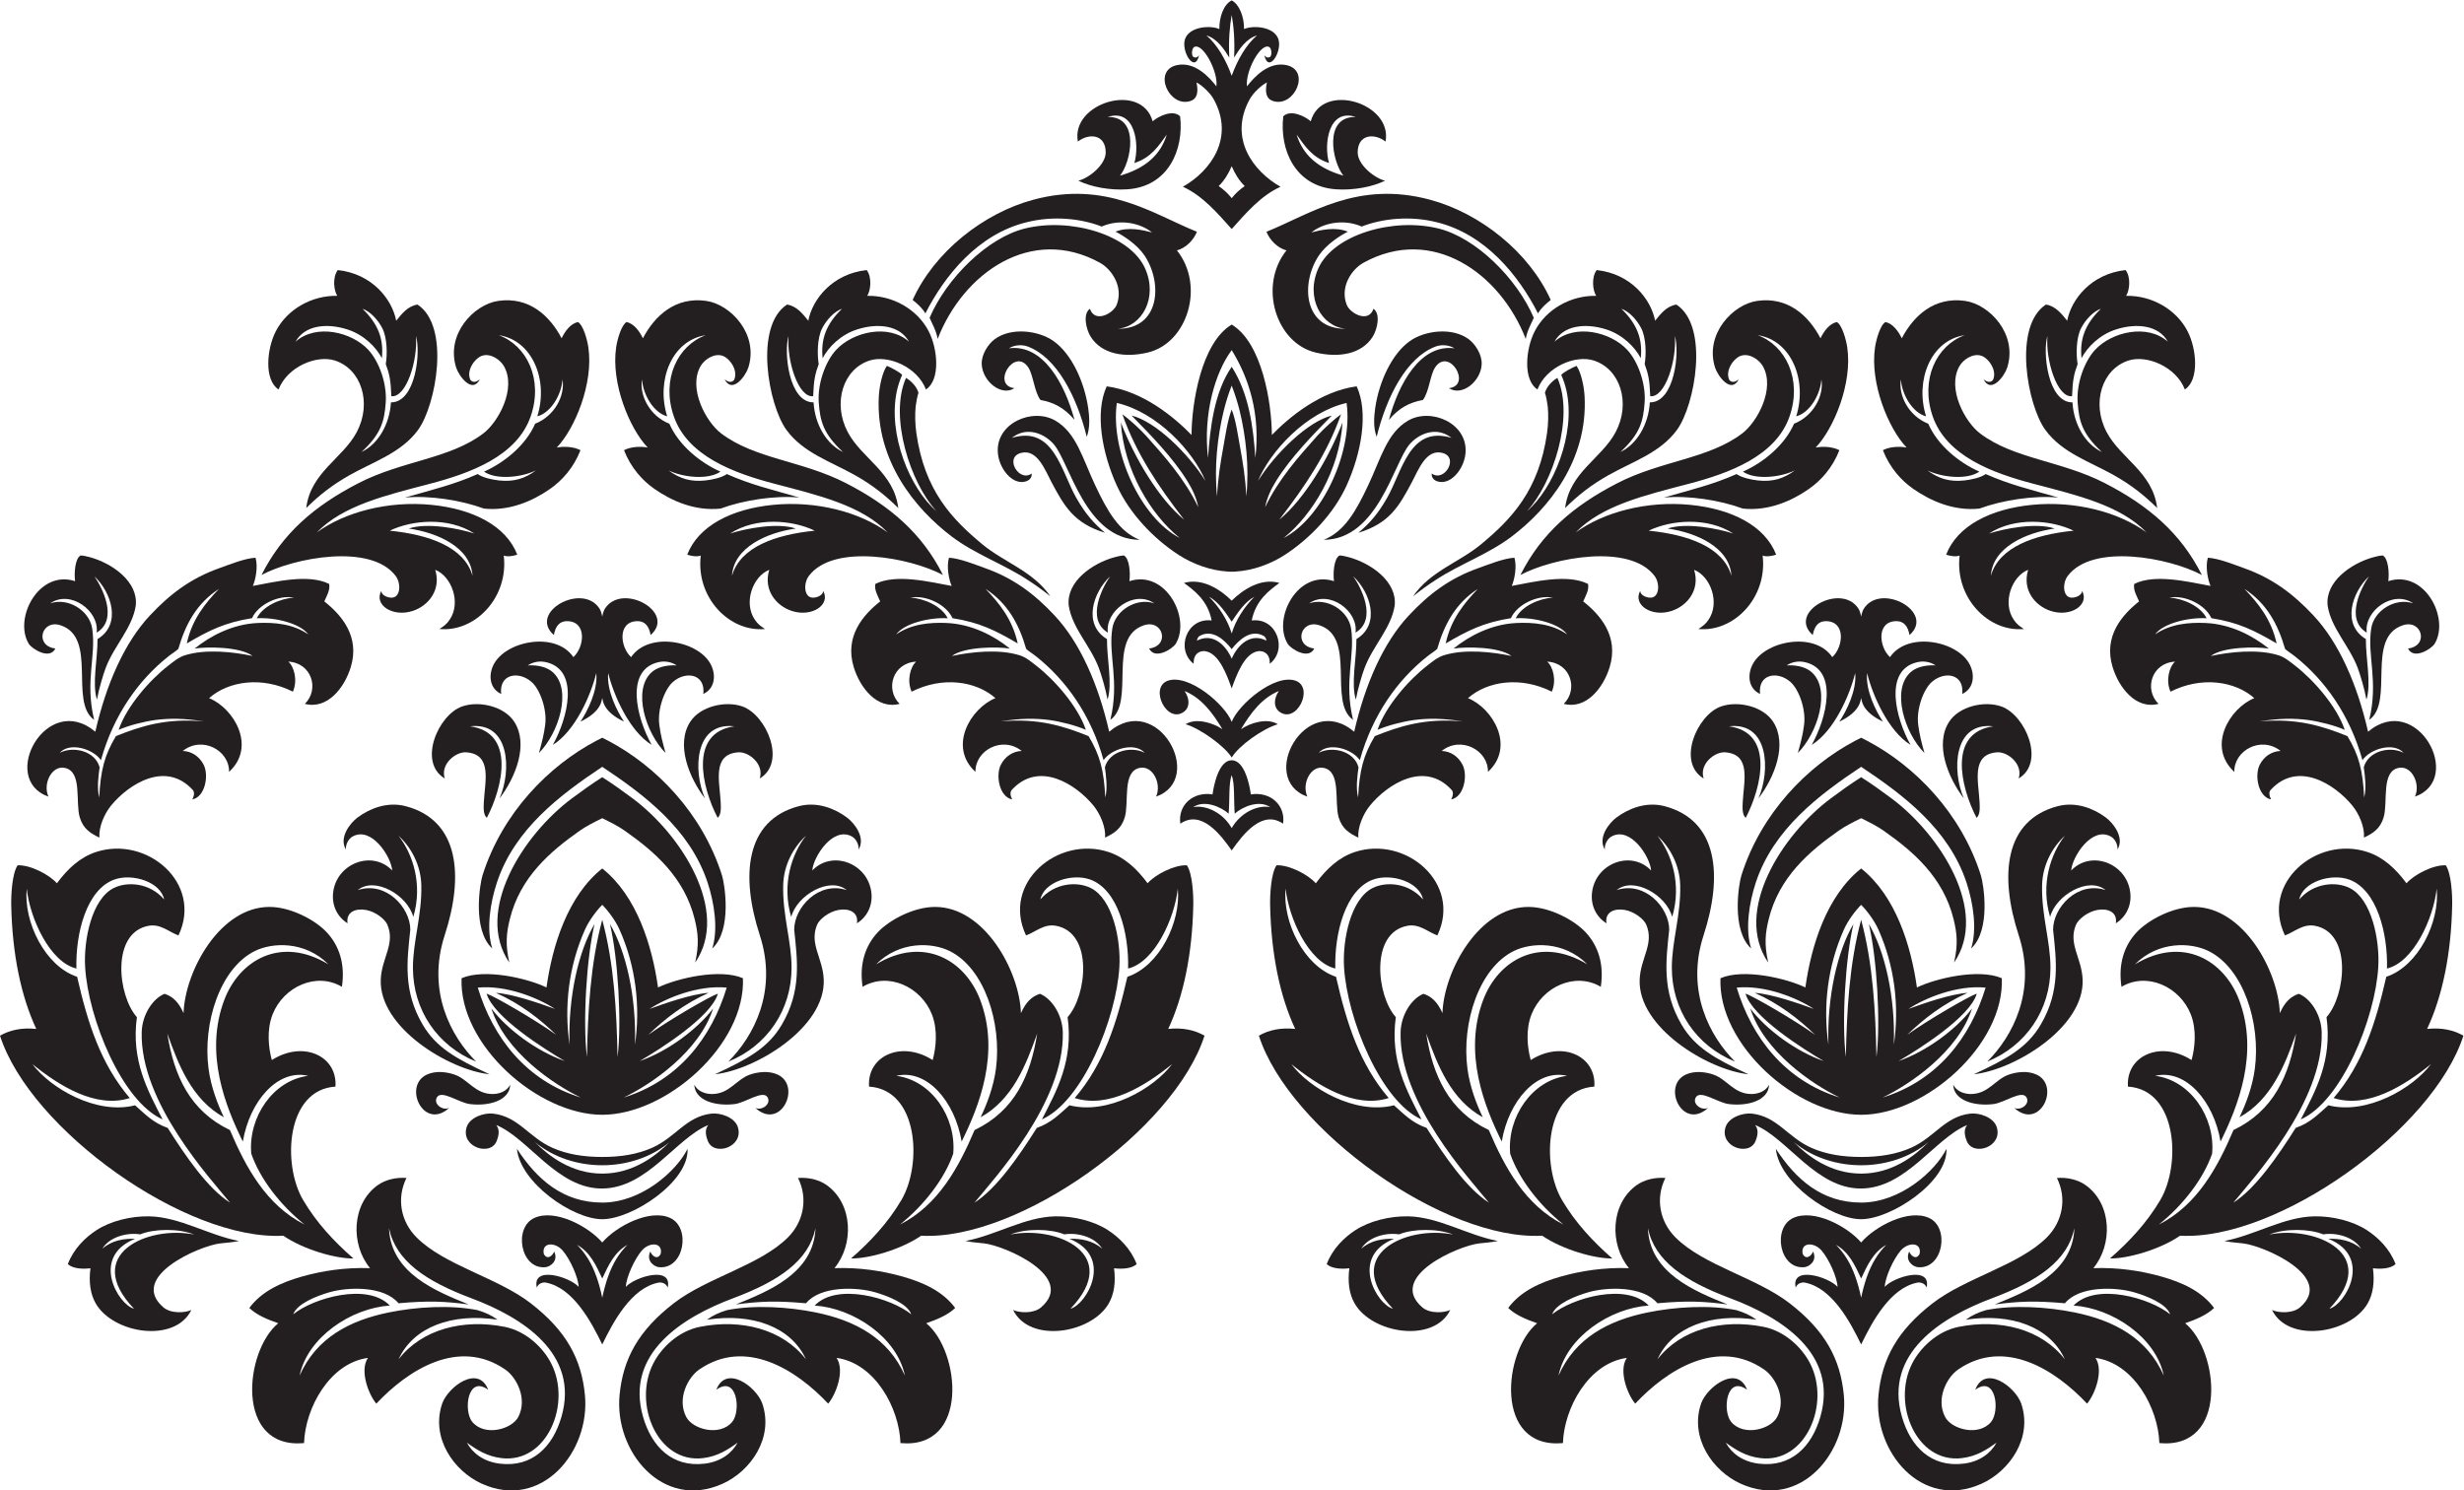
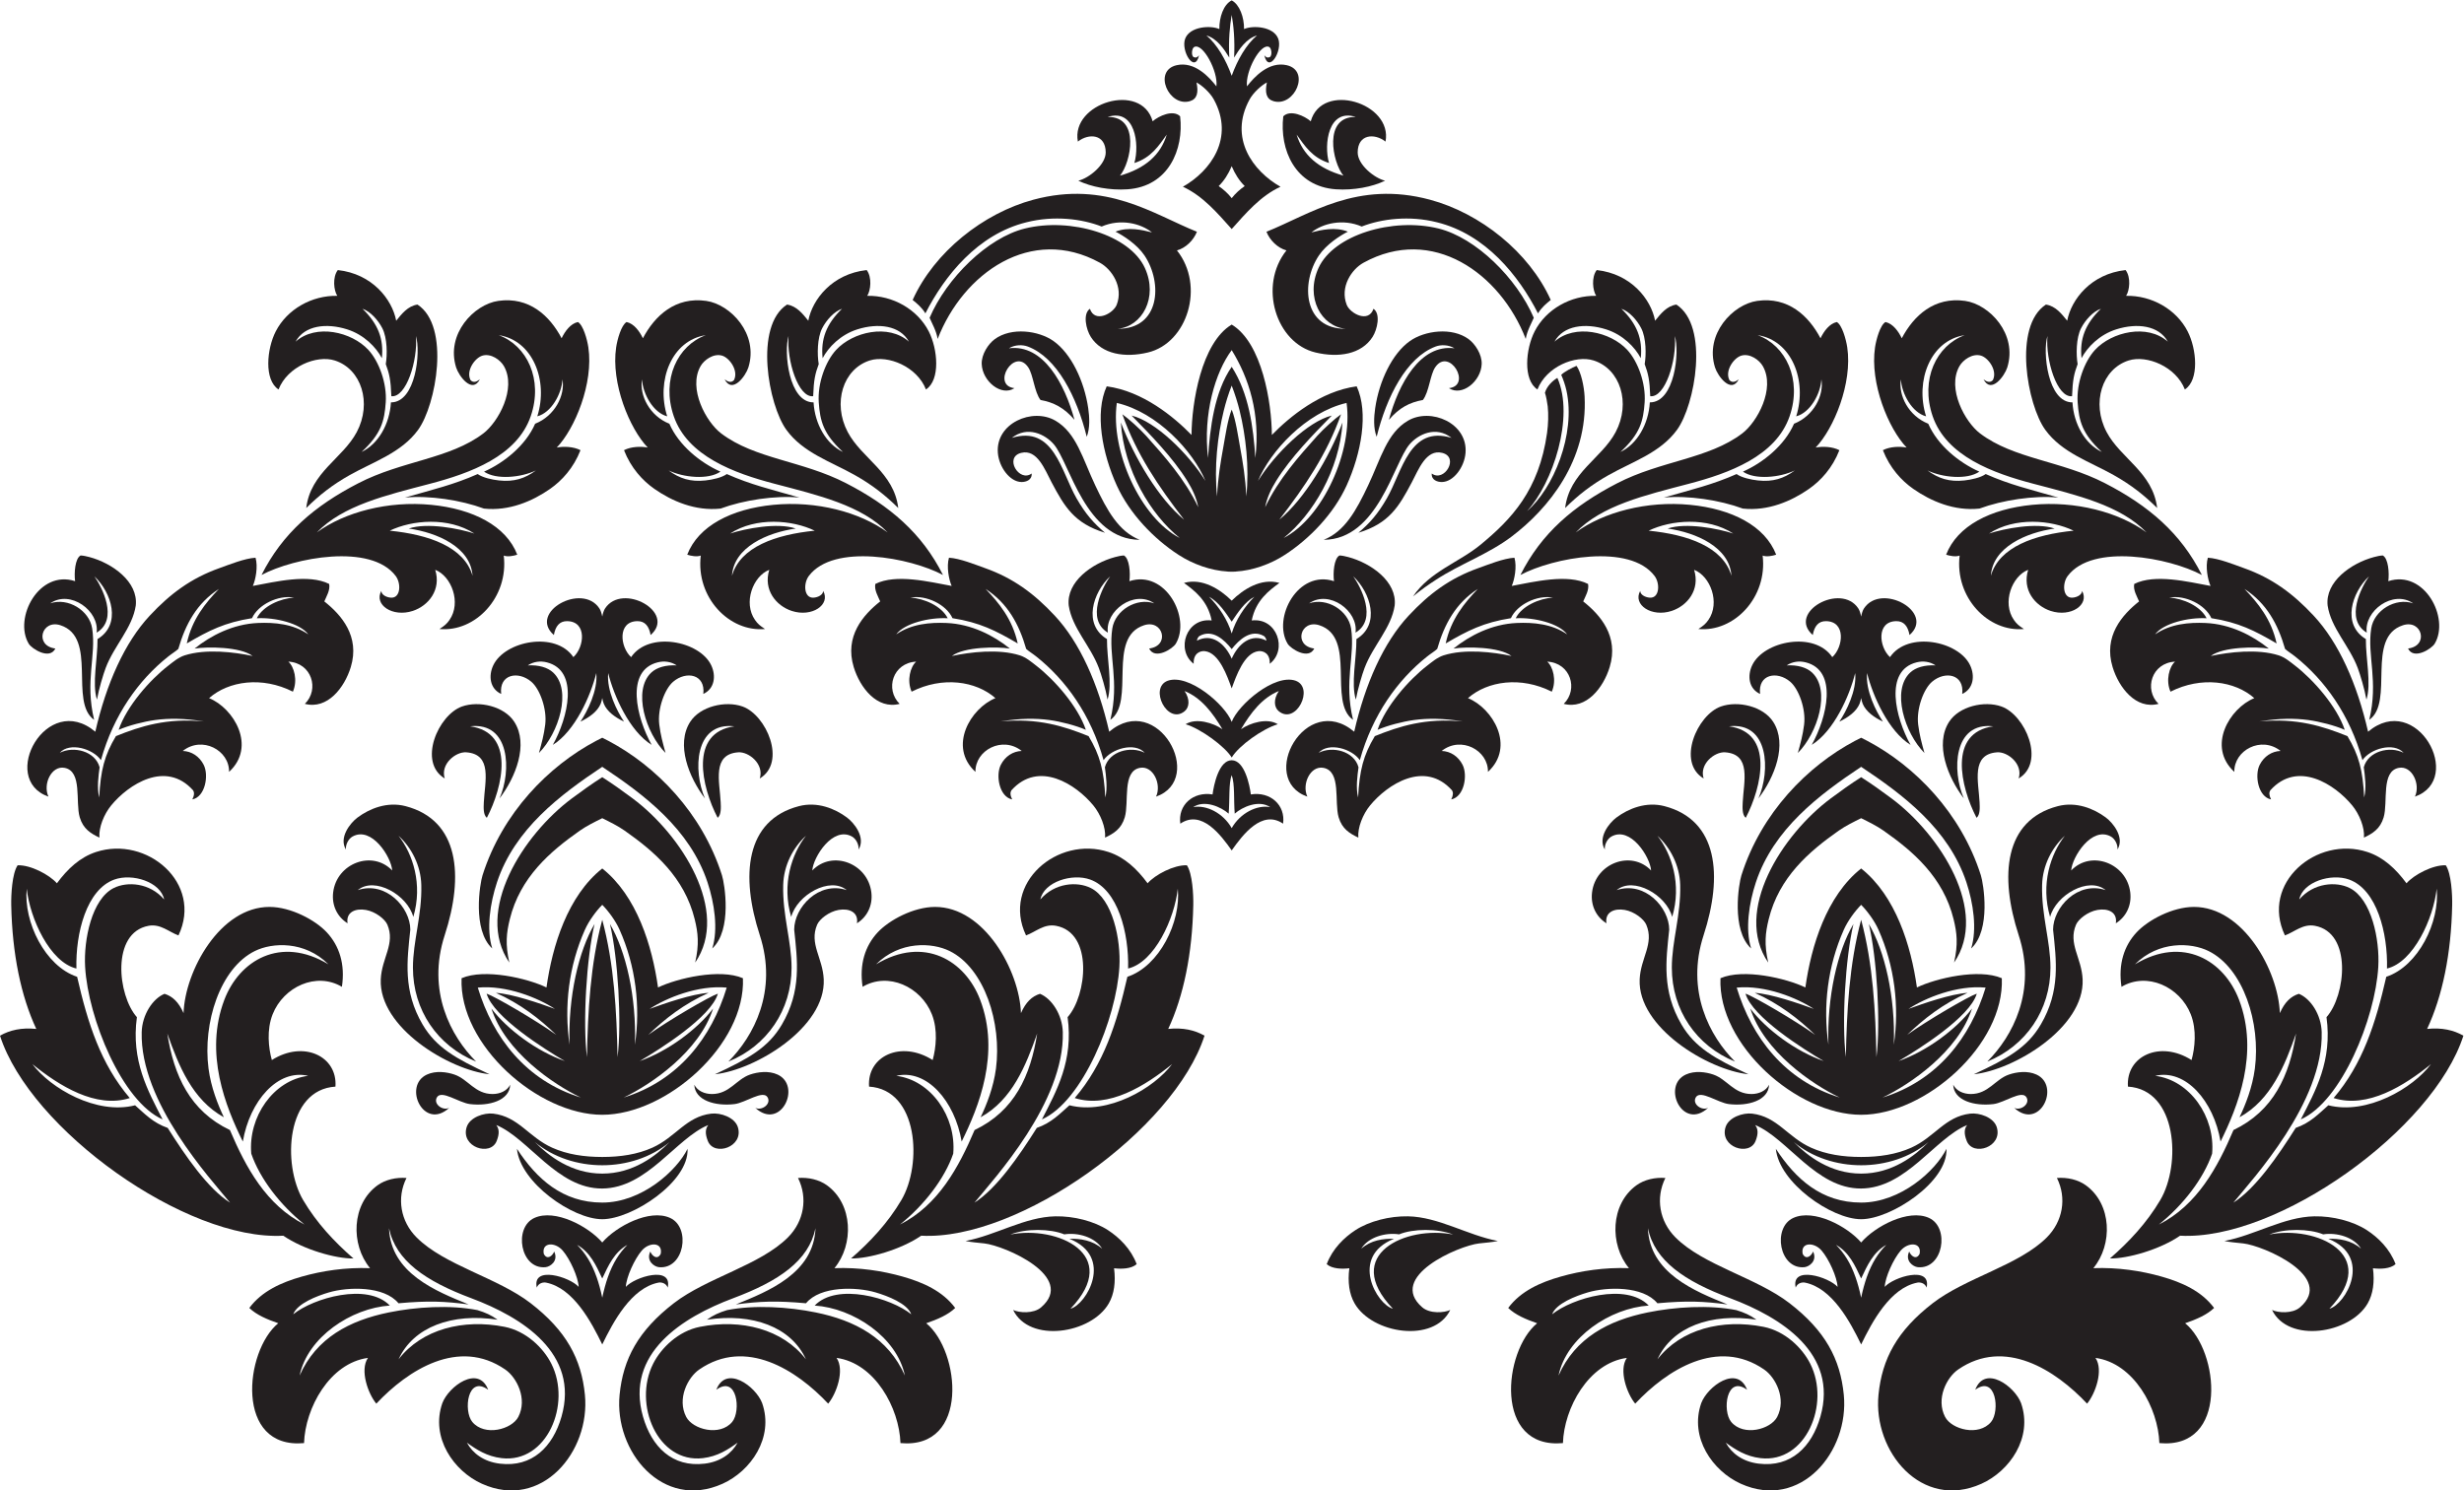
<svg xmlns="http://www.w3.org/2000/svg" viewBox="0 0 756.493 457.667" height="457.667" width="756.493" xml:space="preserve" id="svg2" version="1.1">
  <defs id="defs6" />
  <g transform="matrix(1.333,0,0,-1.333,0,457.667)" id="g10">
    <g transform="scale(0.1)" id="g12">
      <path id="path14" style="fill:#231f20;fill-opacity:1;fill-rule:evenodd;stroke:none" d="m 2836.86,3432.46 c 18.26,-9.54 28.82,-39.21 28.45,-66.05 20.22,9.03 67.76,6.17 78.65,-21.99 10.83,-27.9 -22.05,-82.01 -31.95,-38.4 3.81,-4.65 6.99,-6.51 12.68,-4.23 5.84,3.87 4.14,20.44 -1.53,23.34 -19.88,10.2 -55.52,-56.88 -51.07,-90.68 16.17,21.04 49.98,58.16 91.5,48.73 55.55,-12.6 18.15,-97.02 -30.43,-82.89 -16.87,4.9 -20.07,20.02 -15.23,43.13 -12.54,-6.37 -31.37,-23.62 -39.75,-38.91 -48.95,-89.27 7.89,-165.63 71.06,-201.31 -45.98,-21.22 -79.38,-60.56 -112.38,-97.47 -32.99,36.9 -66.39,76.24 -112.38,97.47 63.18,35.68 120.02,112.04 71.07,201.31 -8.39,15.29 -27.22,32.54 -39.75,38.91 4.84,-23.11 1.63,-38.23 -15.23,-43.13 -48.57,-14.13 -85.98,70.29 -30.44,82.89 41.53,9.43 75.33,-27.69 91.51,-48.73 4.45,33.8 -31.19,100.88 -51.08,90.68 -5.66,-2.9 -7.36,-19.47 -1.52,-23.34 5.68,-2.28 8.87,-0.42 12.69,4.23 -9.91,-43.61 -42.78,10.5 -31.97,38.4 10.9,28.16 58.45,31.02 78.66,21.99 -0.37,26.84 9.43,56.51 28.44,66.05 z m 0,-455.59 c 8.66,11.08 19.21,20.42 30,27.85 -12.33,11.94 -22.31,27.62 -30,45.81 -7.68,-18.19 -17.67,-33.87 -29.99,-45.81 10.78,-7.43 21.34,-16.77 29.99,-27.85 z m 0,281.96 c 13.41,36.84 33.41,71.93 58.22,92.87 -24.92,-7.24 -41.35,-32.5 -52.68,-51 2.05,41.35 -1.21,73.78 -5.54,98.27 -4.32,-24.49 -7.58,-56.92 -5.54,-98.27 -11.32,18.5 -27.74,43.76 -52.67,51 24.81,-20.94 44.8,-56.03 58.21,-92.87 v 0" />
      <path id="path16" style="fill:#231f20;fill-opacity:1;fill-rule:evenodd;stroke:none" d="m 3191.15,3107.27 c -25.39,19.75 -63.85,17.35 -64.12,-24.88 -0.17,-28.07 38.03,-59.29 63.11,-65.29 -29.59,-14.37 -72.8,-22.57 -113.17,-19.8 -94.14,6.44 -130.31,91.31 -121.31,168.14 16.22,16.19 49.32,0.75 63.27,-11.5 25.66,92.1 189.14,42.21 172.22,-46.67 z m -130.1,-49.41 c -38.67,12.26 -55.89,39.37 -74.59,65.46 13.95,-46.72 49.89,-78.24 107.76,-94.56 -25.33,30.1 -47.17,136.78 28.42,135.17 -63.34,20.62 -74.01,-63.5 -61.59,-106.07 v 0" />
      <path id="path18" style="fill:#231f20;fill-opacity:1;fill-rule:evenodd;stroke:none" d="m 3542.34,2711.5 c -44.41,86.98 -120.7,182.18 -232.65,209.79 -63.65,16.11 -127.78,8.02 -173.34,-9.76 -43.22,18.7 -89.73,7.43 -115.88,-13.55 22.13,5.63 54.82,13.41 83.96,1.75 -17.61,-8.91 -49.43,-29.13 -66.7,-54.86 -42.71,-63.64 -35.56,-169.73 61.61,-168.83 -55.94,4.86 -93.77,71.94 -62.45,140.18 34.95,76.1 170.67,116.87 276.43,90.71 85.94,-21.27 180.1,-114.19 219.32,-205.63 -4.59,-11.2 -15.76,-30.32 -18.5,-48.74 -58.69,151.77 -215.51,262.76 -373.71,175.57 -27.56,-15.18 -54.61,-55.8 -38.73,-96.77 7.81,-20.18 50.45,-43.07 61.74,-9.3 16.91,-11.6 8.86,-47.75 -2.19,-64.96 -25.61,-39.85 -78.09,-48.45 -131.45,-35.7 -90.76,21.66 -132.16,153.1 -66.83,235.13 -20.47,5.66 -38.28,23.38 -46.04,42.97 99.89,39.93 208.56,119.05 376.74,73.79 115.35,-31.03 228.07,-120.32 278.03,-230.92 -9.32,-7.58 -20.7,-16.63 -29.36,-30.87 v 0" />
      <path id="path20" style="fill:#231f20;fill-opacity:1;fill-rule:evenodd;stroke:none" d="m 3812.03,2694.54 c 12.38,15.35 26.78,34.05 49.06,37.22 76.23,-49.67 42.91,-231.49 1.39,-288.6 -38.4,-52.79 -101.89,-72.88 -157.32,-104.05 -40.67,-22.87 -70.55,-46.61 -100.32,-75.97 9.98,82.22 84.12,113.97 116.37,174.93 35.41,66.9 10.84,145.36 -50.76,164.94 -41.86,13.31 -108.99,-14.26 -129.41,-66.83 -33.68,21.93 -27.19,93.37 -6.43,133.81 26.17,51.02 83.14,83.14 141.76,81.89 -8.05,12.16 -11.51,42.75 1.17,59.38 79.26,-8.65 125.1,-67.33 134.49,-116.72 z m -113.16,-19.8 c -47.91,15.08 -97.95,9.04 -118.6,-28.43 47.15,41.94 129.18,22.67 167.66,-18.93 24.61,-26.6 42.99,-77.13 40.04,-120.7 -2.93,-43.38 -10.61,-72.79 -55.72,-114.46 38.49,18.13 64.8,64.39 67.67,114.26 57.21,-0.38 69.01,116.06 57.62,152.88 4.55,-56.24 -22.42,-142.66 -56.68,-138.67 -1.35,37.85 -4.69,51.89 -12.81,73.93 3.67,21.24 3.61,60.27 -7.97,82.66 -9.73,18.77 -27.21,38.45 -45.69,44.83 36.31,-35.14 49.22,-69.68 44.67,-113.85 -13.22,25.12 -41.09,54.18 -80.19,66.48 v 0" />
      <path id="path22" style="fill:#231f20;fill-opacity:1;fill-rule:evenodd;stroke:none" d="m 4133.83,2349.63 c -34.01,-16.24 -91.49,-22.17 -119.49,-2.72 46.77,20.69 96.19,60.84 117.69,110.34 45.51,18.14 69.24,65.27 63.03,102.32 -1.93,-33.73 -25.96,-76.9 -58.05,-85.25 26.13,82.43 -10.66,175.29 -88.81,186.92 64.81,-23.61 102.72,-101.76 73.77,-186.42 -31.58,-92.39 -139.51,-131.52 -232.07,-155.83 -101.58,-26.68 -200.21,-49.63 -260.68,-112.18 64.14,46.97 164.02,73.27 263.38,63.63 95.86,-9.3 172.69,-48.31 198.28,-114.85 -8.81,-2.95 -22.29,-5.37 -31.13,-2.04 11.6,-96.29 -65.75,-176.85 -148.01,-169.17 11.93,7.79 16.66,11.73 23.01,20.81 27.85,39.8 4.59,101.06 -32.84,115.53 14.28,-46.18 -15.68,-82.81 -51.64,-94.63 -46.6,-15.31 -90.11,14.19 -72.52,46.07 0.18,-8.93 11.64,-14.9 22.17,-15.56 22.42,-1.41 23.89,32.74 10.98,49.91 -57.23,76.13 -234.14,42.21 -309.06,2.34 48.45,96.45 122.65,159.53 222.95,211.31 101.13,52.23 210.15,55.69 288.08,114.89 34.34,26.09 76.68,103.13 47.34,154.8 -8.1,14.3 -29.64,29.99 -49.39,24.35 -17.38,-4.96 -38.75,-34.84 -27.58,-56.5 6.7,-7.1 14.65,-3.62 21.51,1.86 -17.76,-34.58 -48.64,8.03 -54.65,27.23 -24.22,77.1 41.17,145.51 97.09,153.44 71.03,10.09 118.42,-34.1 145.82,-86.09 7.62,15.99 20.51,33.79 37.56,37.39 12.18,-6.95 21.32,-40.13 24.02,-58.19 12.36,-82.93 -31.11,-187.65 -72.71,-230.92 15.6,2.91 38.18,2.44 54.62,-6.09 -15.91,-40.93 -42.71,-70.1 -70.02,-89.16 -40.43,-28.24 -94.35,-51.6 -152.42,-45.35 -52.87,19.55 -125.84,30.67 -181.85,25.36 67.15,19.27 111.87,29.56 167.48,54.15 11.77,-8.34 33.34,-12.99 49.22,-14.71 34.7,-3.77 59.57,4.48 84.92,23.01 z m -336.64,-138.75 c 89.55,-8.91 171.52,-37.2 190.66,-103.85 -4.12,65.83 -81.44,99.56 -146.89,108.76 41.75,14.48 116.48,-0.08 151.11,-11.48 -59.57,38.73 -143.63,31.38 -194.88,6.57 v 0" />
      <path id="path24" style="fill:#231f20;fill-opacity:1;fill-rule:evenodd;stroke:none" d="m 3337.19,2539.2 c 54.08,6.23 0.51,95.35 -31.64,48.05 -11.78,-17.34 -13.97,-56.71 -28.34,-75.29 -30.32,-5.4 -54.57,-17.88 -78.23,-45.69 22.19,82.4 71.74,174.93 151.06,164.79 -13.81,8.4 -31.37,8.6 -43.48,4.06 -67.46,-25.3 -113.14,-116.39 -135.82,-207.92 -7.85,20.12 -6.38,45.43 -3.4,65.98 9.07,62.27 39.18,125.82 80.02,154.62 34.01,23.99 96.74,32.59 135.34,4.24 14.45,-10.62 30.82,-34.74 29.94,-57.34 -1.55,-39.71 -45.3,-75.32 -75.45,-55.5 v 0" />
      <path id="path26" style="fill:#231f20;fill-opacity:1;fill-rule:evenodd;stroke:none" d="m 3254.51,2059.6 c 39.22,57.7 106.62,78.42 156.29,119.62 69.94,57.98 133.75,123.98 152.4,256.8 2.84,20.11 3.48,43.08 1.53,61.25 -0.88,8.16 -3.93,24.5 -6.43,31.3 4.08,14.76 17.52,27.81 28.67,34.27 39.87,-89.63 -10.56,-242.75 -69.92,-306.82 60.14,51.2 112.93,176.64 90.82,277.62 -2.77,12.64 -7.87,27.16 -12.05,36.2 6.6,6.91 25.47,16.84 35.23,20.75 10.47,-14.57 17.39,-47.19 18.6,-70.31 7.73,-147.38 -82.93,-258.54 -168.3,-323.13 -53.05,-40.13 -117.85,-62.72 -173.73,-99.15 -18.58,-12.1 -31.51,-21.04 -53.11,-38.4 v 0" />
      <path id="path28" style="fill:#231f20;fill-opacity:1;fill-rule:evenodd;stroke:none" d="m 3297.62,2342.62 c 28.79,-21.28 64.27,37.57 24.02,47.54 -36.99,9.16 -54.53,-38.8 -70.04,-68.01 -29.67,-55.96 -51.97,-94.35 -122.97,-116.06 25.9,21.87 44.73,43.08 65.47,79.11 35.82,62.18 52.29,168.94 149.2,139.47 -36.25,28.4 -77.03,8.29 -96.93,-15.06 -36.64,-42.99 -72.82,-218.92 -197.58,-219.77 48.5,19.36 74.78,67.23 102.23,125.18 29.35,61.93 43.24,120.84 91.81,149.27 52.81,30.91 138.22,-5.75 132.6,-74.29 -2.7,-32.95 -27.81,-66.72 -54.45,-67 -10.32,-0.11 -24.59,4.55 -23.36,19.62 v 0" />
      <path id="path30" style="fill:#231f20;fill-opacity:1;fill-rule:evenodd;stroke:none" d="m 4236.43,1771.08 c 15.74,23.39 40.43,71.65 36.46,111.82 -12.93,-52.43 -49.28,-134.05 -100.12,-165.4 34.96,62.46 61.39,171.13 -13.84,190.1 -14.97,3.77 -30.61,1.79 -43.7,-6.95 25.1,1.25 45.67,-4.77 58.19,-16.4 44.08,-40.95 12.83,-139.89 -32.6,-185.41 6.76,24.59 11.37,41.16 14.41,65.13 4.59,36.14 -12.4,82.32 -31.95,98.96 -30.25,25.76 -74.69,17.39 -69.45,-28.09 -25.84,11.77 -29.92,41.39 -18.13,66.14 26.66,56.09 143.52,79.12 184.44,18.63 25.58,23.36 31.77,82.32 -14.46,82.89 -17.28,0.22 -26.85,-11.41 -30.48,-31.97 -59.79,52.27 65.09,121.74 104.88,61.24 2.91,-4.42 5,-10.97 6.52,-18.7 1.51,7.73 3.6,14.28 6.51,18.7 39.8,60.5 164.7,-8.97 104.9,-61.24 -3.63,20.56 -13.21,32.19 -30.51,31.97 -46.23,-0.57 -40.02,-59.53 -14.43,-82.89 40.91,60.49 157.79,37.46 184.47,-18.63 11.78,-24.75 7.71,-54.37 -18.15,-66.14 5.26,45.48 -39.18,53.85 -69.45,28.09 -19.55,-16.64 -36.56,-62.82 -31.95,-98.96 3.05,-23.97 7.65,-40.54 14.41,-65.13 -45.45,45.52 -76.7,144.46 -32.61,185.41 12.51,11.63 33.08,17.65 58.2,16.4 -13.09,8.74 -28.73,10.72 -43.69,6.95 -75.28,-18.97 -48.83,-127.64 -13.87,-190.1 -50.86,31.35 -87.19,112.97 -100.14,165.4 -3.94,-40.17 20.73,-88.43 36.47,-111.82 -20.06,9.51 -39.08,23.05 -46.56,41.11 -1.39,3.35 -2.58,7.93 -3.6,13.15 -1.03,-5.22 -2.22,-9.8 -3.61,-13.15 -7.46,-18.06 -26.51,-31.6 -46.56,-41.11 v 0" />
      <path id="path32" style="fill:#231f20;fill-opacity:1;fill-rule:evenodd;stroke:none" d="m 3122.81,1821.76 c -11.64,36.83 1.64,93.84 1.31,139.45 55.98,33.68 32.44,107.44 -7.32,144.56 16.66,-23.39 56.93,-98.75 5.25,-129.75 6.86,49.96 -60.62,99.67 -106.91,67.49 40.9,13.99 90.23,-16.11 96.68,-57.81 9.72,-62.96 -17.09,-121.18 4.51,-210.49 -58.46,40.96 9.1,189.8 -77.68,217.89 -43.63,14.12 -60.6,-47.44 -11.66,-53.63 -12.93,-26.86 -54.26,-0.84 -61.4,11.16 -35.2,59.02 23.67,171.1 106.89,143.97 -2.54,18.45 -0.19,52.4 12.68,59.21 6.38,-0.26 13.47,-1.85 20.47,-3.72 52.34,-14.01 112.59,-56.65 106.6,-111.64 -7.85,-51.99 -49.91,-92.18 -69.42,-144.01 -5.72,-15.28 -15.52,-47.98 -20,-72.68 v 0" />
      <path id="path34" style="fill:#231f20;fill-opacity:1;fill-rule:evenodd;stroke:none" d="m 4050.06,1594.11 c 27.79,63.43 24.43,176.89 -67.85,166.12 104.51,-14.26 75.86,-139.35 38.59,-210.78 -8.4,6.97 -7.56,23.57 -6.93,35.86 2.36,47.53 20.45,110.82 -40.63,115.04 -24.16,1.66 -60,-27.17 -49.37,-60.23 -62.35,37.11 -15.37,146.26 39.72,165.79 39.11,13.86 97.31,0.63 120.45,-35.35 33.54,-52.12 2.82,-128.16 -33.98,-176.45 v 0" />
      <path id="path36" style="fill:#231f20;fill-opacity:1;fill-rule:evenodd;stroke:none" d="m 2945.39,1841.51 c -38.46,-15.74 -64.34,-49.62 -87.13,-87.97 20.86,14.64 60.69,26.82 84.77,11.5 -34.53,-10.2 -89.42,-48.97 -106.14,-76.67 -15.53,25.43 -71.42,66.39 -106.18,76.67 24.06,15.32 63.89,3.14 84.75,-11.5 -22.79,38.35 -48.67,72.23 -87.12,87.97 12.66,-18.78 11.25,-37.49 -0.05,-46.63 -39.63,-32.03 -82.54,53.96 -38.85,70.32 48.7,17.04 132.5,-55.28 147.42,-94.73 14.94,39.45 98.73,111.77 147.44,94.73 43.69,-16.36 0.78,-102.35 -38.87,-70.32 -11.29,9.14 -12.7,27.85 -0.04,46.63 z m -152.61,-238.2 c -44.65,7.26 -80.25,-24.32 -74.27,-67.33 48.75,33.27 93.17,-25.94 118.35,-61.58 25.19,35.64 69.6,94.86 118.35,61.58 6,43.01 -29.62,74.59 -74.27,67.33 -2.66,21.14 -14.34,78.75 -44.09,78.75 -29.71,0 -41.4,-57.65 -44.07,-78.75 z m 44.08,-77.56 c -19.59,34.57 -58.18,54.13 -88.75,48.3 26.3,17.67 64.46,0.36 81.75,-14.98 2.68,31.69 -0.25,70.25 7,88.54 7.66,-20.9 4.32,-56.85 7,-88.54 17.29,15.34 55.46,32.65 81.75,14.98 -30.55,5.83 -69.15,-13.73 -88.75,-48.3 v 0" />
      <path id="path38" style="fill:#231f20;fill-opacity:1;fill-rule:evenodd;stroke:none" d="m 4027.07,958.711 c -93.16,9.941 -255.33,107.739 -250.57,218.539 2.13,49.75 33.91,81.96 15.22,126.03 -5.35,12.61 -27.03,30.09 -49.57,34.01 -24.34,4.23 -46.21,-5.28 -42.13,-30.8 -23.75,14.83 -36.86,41.28 -33.16,71.39 8.18,66.78 89.94,98.23 136.01,50.26 -2.17,31.3 -47.58,102.79 -91.52,78.14 -9.36,-5.23 -16.31,-18.86 -15.06,-29.94 -16.88,27.56 9.69,61.14 26.89,73.93 27.6,20.5 68.21,37.09 110.47,26.06 123.91,-32.31 134.55,-160.82 90.2,-297.06 -42.05,-129.06 14.26,-233.32 72.26,-291.36 -89.1,36.18 -145.48,118.68 -145.52,216.25 -0.02,61.11 21.09,121.01 19.27,190.64 -1.17,44.97 -22.61,86.13 -52.46,113.35 32.78,-41.81 56.29,-111.67 34.05,-187.02 -13.34,50.45 -88.87,93.95 -127.91,61.83 64.86,21.43 120.99,-40.23 121.03,-91.12 -7.52,-71.44 -17.17,-141.06 28.36,-218.62 31.25,-53.22 76.78,-78.474 154.14,-114.509 v 0" />
-       <path id="path40" style="fill:#231f20;fill-opacity:1;fill-rule:evenodd;stroke:none" d="m 3429.39,662.941 c -45.6,55.692 -207.85,231.668 -203.53,392.839 1.09,40.1 25.37,77.24 52.58,88.27 18.55,-5.71 32.71,-19.28 43.83,-44.49 3.39,97.58 84.29,245.05 198.24,244.64 48.96,-0.17 105.1,-30.09 131.62,-58.52 29.06,-31.19 42.69,-73.52 34.86,-125.52 -58.73,34.91 -134.35,0.32 -159.53,-63.28 -14.2,-35.87 -9.55,-77.59 -1.85,-105.403 73.1,46.303 151.48,8.833 146.5,-61.223 -113.61,-7.024 -123.03,-179.07 -74.41,-261.375 31.09,-52.629 71.79,-96.106 115.89,-134.477 -40.74,-0.632 -114.61,20.293 -161.56,52.422 -224.28,-12.168 -583.07,244.387 -652.52,460.766 22.52,12.89 49.71,19.05 83.58,15.57 -35.39,75.78 -55.41,172.85 -57.72,285.39 -0.49,23.14 1.92,72.56 14.71,91.52 29.57,1.34 73.38,-21.75 90.51,-41.44 24.72,33.49 53.22,60.01 90,72.07 117.07,38.43 247.07,-71.88 189.98,-192.15 -22.35,8.08 -41.27,27.29 -69.03,22.15 -86.5,-16.03 -71.17,-160.74 -26.7,-210.46 -13.71,-100.084 25.14,-169.4 59.16,-235.521 -93.63,41.328 -171.56,232.621 -178.43,351.411 -3.64,62.64 15.39,156.26 65.88,181.58 31.09,15.59 82.77,12.38 116.13,-26.27 -8.36,40.56 -73.17,60.76 -114.71,45.83 -64.1,-23.04 -89.51,-123.66 -87.36,-204.98 -61.1,14.47 -107.09,115.4 -114.46,183.99 -7.57,-76.31 42.09,-178.47 116.1,-203.05 24.51,-107.27 54.22,-200.671 121.29,-279.304 -78.15,-24.856 -163.07,28.547 -224.32,78.203 41.51,-55.469 147.38,-117.637 236.51,-94.883 22.03,-19.453 41.64,-40.586 75.11,-52.098 41.15,-65.121 92.64,-139.992 143.65,-172.207 z m -144.51,389.589 c 15.1,-96.917 52.25,-178.546 144.14,-222.276 36.55,-85.859 83.64,-173.098 171.9,-217.703 -56.37,45.137 -102.83,105.816 -122.68,163.25 -7.42,84.961 51.06,169.375 131.12,179.316 -69.97,16.531 -134.73,-57.969 -150.55,-151.418 -39.42,79.906 -89.55,203.321 -42.5,326.831 34.22,89.78 128.79,148.32 239.71,81.4 -54.75,54.65 -129.32,50.48 -169.34,30.77 -80.76,-39.79 -120.53,-166.4 -106.89,-270.852 5.66,-43.43 21.73,-83.645 35.37,-112.16 -72.91,40.187 -104.18,119.011 -130.28,192.842 v 0" />
      <path id="path42" style="fill:#231f20;fill-opacity:1;fill-rule:evenodd;stroke:none" d="m 4074.59,934.688 c -1.37,-36.465 -48.54,-50 -92.7,-44.668 -25.31,3.066 -65.31,33.222 -75.95,15.734 -9.32,-15.332 13.38,-32.024 28.26,-24.367 -58.73,-53.86 -107.75,50.656 -51.45,76.633 20.65,9.507 45.96,5.984 63.44,0.007 31.74,-10.847 47.27,-44.902 87.99,-44.824 16.91,0.027 33.28,7.258 40.41,21.485 v 0" />
      <path id="path44" style="fill:#231f20;fill-opacity:1;fill-rule:evenodd;stroke:none" d="m 4090.16,787.004 c 45.17,-69.082 104.86,-123.859 196.46,-123.859 91.6,0 172.09,74.113 196.47,123.859 3.59,-76.242 -127.97,-162.18 -196.47,-162.18 -68.49,0 -189.08,84.426 -196.46,162.18 v 0" />
      <path id="path46" style="fill:#231f20;fill-opacity:1;fill-rule:evenodd;stroke:none" d="m 3449.86,574.641 c -13,-2.844 -27.24,-3.809 -43.3,-5.586 -46.54,-5.157 -212.81,-76.75 -130.6,-147.356 17.59,-15.105 50.97,-12.508 64.29,-5.926 -37.48,-77.121 -179.84,-55.07 -220.27,15.047 -12.54,21.77 -16.17,49.368 -12.19,81.028 -16.33,-2.075 -39.61,-1.653 -52.09,9.461 13.5,35.664 40.34,61.523 66.14,78.339 31.87,20.774 78.96,32.625 121.13,31.817 70.41,-1.36 136.42,-43.328 206.89,-56.824 z M 3208.13,418.645 c -119.67,125.203 31.62,192.371 138.71,170.878 -35.39,14.344 -92.31,13.7 -124.42,0.411 -31.27,4.941 -71.33,-6.543 -87.22,-33.086 22.26,19.824 50.93,23.55 75.29,22.847 -103.4,-41.804 -38.95,-151.668 -2.36,-161.05 v 0" />
      <path id="path48" style="fill:#231f20;fill-opacity:1;fill-rule:evenodd;stroke:none" d="m 3481.88,2083.64 c 51.95,9.55 128.26,28.41 175.76,4.58 2.95,-14.19 -6.66,-29.36 -11.16,-40.26 39.09,-30.93 82.64,-80.28 60.92,-151.41 -14.39,-47.07 -53.55,-98.17 -105.74,-84.59 34.22,33.55 15.74,94.47 -38.07,97.27 13.34,-11.55 22.02,-43.21 10.49,-69.19 -70.82,35.83 -148.01,24.82 -193.01,-14.9 57.11,-23.15 109.61,-111.43 46.02,-169.85 0.92,49.92 -62.07,83.53 -106.58,48.21 20.53,-0.77 38.16,-12.54 48.04,-31.8 12.41,-24.1 3.74,-74.05 -26.03,-79.85 4.9,9.9 4.57,16.19 1.86,20.81 -62.9,70.17 -149.01,13.89 -188.97,-34.87 -16.21,-19.79 -28.91,-50.75 -26.89,-73.92 -19.73,9.34 -37.43,19.88 -45.34,46.69 -10.47,35.46 6.64,106.22 -35.02,114.01 -30.33,5.66 -50.37,-37.83 -37.05,-66.32 -115.17,40.36 -4,243.6 107.91,149.55 25.36,110.81 67.72,205.58 125.51,267.47 47.5,50.86 95.33,86.18 160.2,109.3 22.56,8.04 58.47,22.69 83.34,24.02 5.97,-20.66 0.27,-50.21 -6.19,-64.95 z m -1.92,-74.3 c -62.89,-9.98 -99.14,-28.27 -150.25,-58.21 12.15,56.07 43.18,93.3 74,125.57 -50.98,-33 -77.13,-81.39 -93.46,-138.11 -5.5,-5.27 -14.43,-10.49 -23.26,-17.54 -68.51,-54.47 -125.86,-134.47 -155,-238.75 -18.04,26.41 -72.11,42.21 -94.84,16.95 32.11,16.36 81.81,3.71 91.8,-33.38 -2.54,-18.89 -6.57,-46.89 -0.94,-69.64 3.2,62.58 12.05,97.38 38.51,141.43 56.84,22.86 116.55,42.15 202.87,33.85 -45.82,7.42 -80.6,7.55 -112.83,3.21 -25.35,-3.42 -61.01,-12.53 -83.79,-22.58 18.3,54.1 71.86,114.99 114.24,147.77 10.47,8.1 23.4,19.21 37.76,23.78 49,15.6 114.7,7.58 156.62,-1.44 -28.64,21.62 -104.96,21.65 -133.73,17.07 37.42,30.02 88.38,56.53 145.97,58.98 37.41,1.59 80.57,-1.76 115.98,-26.3 -18.67,25.48 -76.58,39.59 -118.61,37.16 13.77,28.2 54.74,45.84 85.95,47.59 -36.75,6.68 -83.1,-16.35 -96.99,-47.41 v 0" />
      <path id="path50" style="fill:#231f20;fill-opacity:1;fill-rule:evenodd;stroke:none" d="m 4286.62,1349.04 c -14.04,-14.14 -30.72,-36.74 -39.84,-57.22 -37.37,-83.87 -48.38,-176.14 -35.51,-265.09 -3.56,111.05 20.96,215.94 57.62,278.17 -18.46,-77.48 -27.48,-226.99 -17.5,-306.67 2.2,106.46 7.63,213.15 35.23,316.38 27.6,-103.23 33.03,-209.92 35.24,-316.38 9.98,79.68 0.95,229.19 -17.5,306.67 36.66,-62.23 61.17,-167.12 57.59,-278.17 12.89,88.95 1.88,181.22 -35.49,265.09 -9.12,20.48 -25.8,43.08 -39.84,57.22 z m 0,-483.657 c -147.85,0 -330.35,161.237 -324.02,314.587 53.03,22.91 151.68,-0.09 195.56,-21.29 13.5,96.23 48.87,210.95 128.46,274.07 79.59,-63.12 114.96,-177.84 128.46,-274.07 43.88,21.2 142.54,44.2 195.55,21.29 6.32,-153.35 -176.18,-314.587 -324.01,-314.587 z m 105.9,184.057 c 38.34,37.14 82.97,71.76 139.12,96.81 -38.51,-2.47 -101.03,-24.23 -135.98,-36.97 38.4,25.2 111.63,55.32 177.62,49.05 -34.82,-114.72 -110.57,-214.131 -237.32,-253.232 64.39,30.793 174.14,106.012 205.99,205.072 -36.54,-48.21 -105.04,-98.8 -169.1,-121.061 45.63,26.821 164.53,101.131 180.1,155.301 -19.28,-6.41 -115.78,-62.86 -160.43,-94.97 z m -211.8,0 c -38.34,37.14 -82.99,71.76 -139.12,96.81 38.52,-2.47 101.04,-24.23 135.98,-36.97 -38.4,25.2 -111.64,55.32 -177.62,49.05 34.83,-114.72 110.57,-214.131 237.33,-253.232 -64.4,30.793 -174.15,106.012 -206,205.072 36.52,-48.21 105.02,-98.8 169.08,-121.061 -45.6,26.821 -164.53,101.131 -180.1,155.301 19.3,-6.41 115.8,-62.86 160.45,-94.97 v 0" />
      <path id="path52" style="fill:#231f20;fill-opacity:1;fill-rule:evenodd;stroke:none" d="m 3766.25,199.949 c -18.96,22.844 -38.52,77.18 -19.3,105.395 -88.43,-12.063 -144.59,-115.852 -147.16,-196.25 -160,-14.653 -137.45,212.312 -59.42,276.082 -26.15,8.996 -50.25,19.414 -66.64,35.183 28.97,39.094 74.32,59.036 120.78,72.239 47.13,13.41 100.69,21.523 157.33,19.472 -45.08,54.309 -42.93,147.52 17.4,190.996 18.03,12.981 42.81,18.582 66.48,16.758 -23.04,-46.328 -13.69,-99.851 23.19,-136.863 64.18,-64.406 186.64,-92.766 262.73,-151.555 82.01,-63.347 116.9,-128.133 125.04,-211.113 12.83,-130.789 -99.57,-266.77 -237.15,-204.883 -64.74,29.113 -118.96,106.094 -91.21,185.742 14.51,38.614 83.16,89.09 105.57,30.801 -47.91,34.883 -57.43,-49.14 -36.55,-74.101 28.48,-34.063 90.92,-17.286 105.9,11.511 21.68,41.633 -3.47,90.95 -30.11,109.282 -107.13,73.75 -223.85,-0.864 -296.88,-78.696 z m 51.07,231.274 c -33.06,40.281 -116.09,37.996 -160.21,25.015 -28.03,-8.25 -73.16,-25.633 -82.23,-50.425 46.33,37.41 170.76,73.667 222.48,20.132 -89.04,-6.004 -189.37,-72.8 -207.73,-161.218 38.44,86.671 114.98,126.921 205.17,145.339 63.13,12.883 141.33,17.805 204.34,5.383 18.22,-5.574 31.91,-11.609 46.39,-22.109 -104.79,16.023 -193.91,-16.516 -228.03,-91.211 53.96,69.707 149.18,93.633 244.26,74.805 49.86,-9.871 89.29,-48.641 107.6,-84.922 47.07,-93.211 -10.38,-229.856 -114.52,-217.559 -34.06,4.024 -58.02,19.766 -80,35.695 13.29,-24.543 38.93,-43.91 75.79,-48.379 74.62,-9.066 122.28,38.828 142.14,108.308 41.68,145.695 -90.76,228.953 -207.48,272.656 -105.78,39.602 -174.18,86.297 -189.82,161.368 3.92,-103.719 108.61,-145.235 183.4,-175.586 -55.69,7.238 -91.78,8.925 -161.55,2.707 v 0" />
      <path id="path54" style="fill:#231f20;fill-opacity:1;fill-rule:evenodd;stroke:none" d="m 4761.19,2694.54 c -12.38,15.35 -26.78,34.05 -49.04,37.22 -76.23,-49.67 -42.93,-231.49 -1.39,-288.6 38.4,-52.79 101.88,-72.88 157.33,-104.05 40.64,-22.87 70.54,-46.61 100.31,-75.97 -9.98,82.22 -84.12,113.97 -116.39,174.93 -35.39,66.9 -10.82,145.36 50.78,164.94 41.86,13.31 108.99,-14.26 129.4,-66.83 33.67,21.93 27.19,93.37 6.44,133.81 -26.17,51.02 -83.14,83.14 -141.75,81.89 8.04,12.16 11.5,42.75 -1.18,59.38 -79.27,-8.65 -125.11,-67.33 -134.51,-116.72 z m 113.19,-19.8 c 47.89,15.08 97.94,9.04 118.57,-28.43 -47.13,41.94 -129.16,22.67 -167.64,-18.93 -24.61,-26.6 -42.99,-77.13 -40.04,-120.7 2.93,-43.38 10.59,-72.79 55.73,-114.46 -38.52,18.13 -64.81,64.39 -67.68,114.26 -57.21,-0.38 -69,116.06 -57.64,152.88 -4.53,-56.24 22.45,-142.66 56.68,-138.67 1.35,37.85 4.71,51.89 12.84,73.93 -3.68,21.24 -3.64,60.27 7.96,82.66 9.73,18.77 27.21,38.45 45.69,44.83 -36.33,-35.14 -49.22,-69.68 -44.67,-113.85 13.2,25.12 41.07,54.18 80.2,66.48 v 0" />
      <path id="path56" style="fill:#231f20;fill-opacity:1;fill-rule:evenodd;stroke:none" d="m 4439.39,2349.63 c 34.03,-16.24 91.49,-22.17 119.5,-2.72 -46.76,20.69 -96.18,60.84 -117.68,110.34 -45.51,18.14 -69.26,65.27 -63.03,102.32 1.92,-33.73 25.94,-76.9 58.03,-85.25 -26.11,82.43 10.67,175.29 88.83,186.92 -64.81,-23.61 -102.74,-101.76 -73.79,-186.42 31.58,-92.39 139.53,-131.52 232.09,-155.83 101.58,-26.68 200.21,-49.63 260.68,-112.18 -64.14,46.97 -164.02,73.27 -263.39,63.63 -95.86,-9.3 -172.68,-48.31 -198.27,-114.85 8.79,-2.95 22.27,-5.37 31.12,-2.04 -11.59,-96.29 65.76,-176.85 148.02,-169.17 -11.93,7.79 -16.66,11.73 -23,20.81 -27.86,39.8 -4.59,101.06 32.81,115.53 -14.26,-46.18 15.68,-82.81 51.66,-94.63 46.58,-15.31 90.12,14.19 72.52,46.07 -0.18,-8.93 -11.64,-14.9 -22.17,-15.56 -22.42,-1.41 -23.91,32.74 -11,49.91 57.25,76.13 234.14,42.21 309.09,2.34 -48.48,96.45 -122.68,159.53 -222.95,211.31 -101.14,52.23 -210.18,55.69 -288.09,114.89 -34.35,26.09 -76.7,103.13 -47.36,154.8 8.12,14.3 29.67,29.99 49.41,24.35 17.37,-4.96 38.73,-34.84 27.56,-56.5 -6.7,-7.1 -14.65,-3.62 -21.48,1.86 17.75,-34.58 48.61,8.03 54.64,27.23 24.22,77.1 -41.17,145.51 -97.09,153.44 -71.05,10.09 -118.41,-34.1 -145.84,-86.09 -7.61,15.99 -20.5,33.79 -37.53,37.39 -12.19,-6.95 -21.35,-40.13 -24.05,-58.19 -12.34,-82.93 31.14,-187.65 72.74,-230.92 -15.63,2.91 -38.21,2.44 -54.65,-6.09 15.94,-40.93 42.73,-70.1 70.04,-89.16 40.43,-28.24 94.35,-51.6 152.4,-45.35 52.89,19.55 125.86,30.67 181.88,25.36 -67.17,19.27 -111.9,29.56 -167.49,54.15 -11.79,-8.34 -33.34,-12.99 -49.21,-14.71 -34.73,-3.77 -59.57,4.48 -84.95,23.01 z m 336.65,-138.75 c -89.54,-8.91 -171.53,-37.2 -190.67,-103.85 4.14,65.83 81.45,99.56 146.92,108.76 -41.78,14.48 -116.49,-0.08 -151.14,-11.48 59.59,38.73 143.65,31.38 194.89,6.57 v 0" />
      <path id="path58" style="fill:#231f20;fill-opacity:1;fill-rule:evenodd;stroke:none" d="m 5450.43,1821.76 c 11.64,36.83 -1.64,93.84 -1.31,139.45 -55.98,33.68 -32.46,107.44 7.31,144.56 -16.66,-23.39 -56.92,-98.75 -5.26,-129.75 -6.83,49.96 60.65,99.67 106.94,67.49 -40.9,13.99 -90.24,-16.11 -96.68,-57.81 -9.73,-62.96 17.09,-121.18 -4.52,-210.49 58.46,40.96 -9.1,189.8 77.68,217.89 43.63,14.12 60.61,-47.44 11.66,-53.63 12.91,-26.86 54.26,-0.84 61.41,11.16 35.19,59.02 -23.7,171.1 -106.9,143.97 2.54,18.45 0.2,52.4 -12.69,59.21 -6.37,-0.26 -13.46,-1.85 -20.47,-3.72 -52.33,-14.01 -112.58,-56.65 -106.58,-111.64 7.83,-51.99 49.9,-92.18 69.41,-144.01 5.7,-15.28 15.53,-47.98 20,-72.68 v 0" />
      <path id="path60" style="fill:#231f20;fill-opacity:1;fill-rule:evenodd;stroke:none" d="m 4523.18,1594.11 c -27.79,63.43 -24.43,176.89 67.86,166.12 -104.52,-14.26 -75.86,-139.35 -38.6,-210.78 8.4,6.97 7.54,23.57 6.94,35.86 -2.37,47.53 -20.45,110.82 40.6,115.04 24.18,1.66 60.02,-27.17 49.4,-60.23 62.34,37.11 15.37,146.26 -39.73,165.79 -39.1,13.86 -97.33,0.63 -120.47,-35.35 -33.52,-52.12 -2.79,-128.16 34,-176.45 v 0" />
      <path id="path62" style="fill:#231f20;fill-opacity:1;fill-rule:evenodd;stroke:none" d="m 4286.62,1666.93 c 96.49,-64.3 201.66,-142.95 242.5,-266.18 15.78,-47.61 24.88,-108.1 10.84,-152.25 46.49,42.48 28.36,150.13 22.42,168.49 -45.78,144.36 -152.59,252.05 -261.19,309.57 l -14.57,7.4 -14.57,-7.4 c -108.59,-57.52 -215.43,-165.21 -261.19,-309.57 -5.94,-18.36 -24.08,-126.01 22.4,-168.49 -14.04,44.15 -4.92,104.64 10.86,152.25 40.84,123.23 146.02,201.88 242.5,266.18 v 0" />
      <path id="path64" style="fill:#231f20;fill-opacity:1;fill-rule:evenodd;stroke:none" d="m 4500.63,1216.02 c 81.01,118.12 -31.63,294.48 -144.11,378.22 -22.87,17.01 -45.88,33.5 -69.9,48.83 -24.02,-15.33 -47.05,-31.82 -69.9,-48.83 -112.5,-83.74 -225.12,-260.1 -144.1,-378.22 -9.63,42.45 -6.62,68.49 1.07,99.81 23.83,96.84 93.03,156.13 161.25,204.03 15.96,11.19 34.63,20.28 51.68,28.75 17.05,-8.47 35.72,-17.56 51.66,-28.75 68.24,-47.9 137.44,-107.19 161.27,-204.03 7.7,-31.32 10.68,-57.36 1.08,-99.81 v 0" />
      <path id="path66" style="fill:#231f20;fill-opacity:1;fill-rule:evenodd;stroke:none" d="m 4546.17,958.711 c 93.15,9.941 255.33,107.739 250.57,218.539 -2.15,49.75 -33.91,81.96 -15.22,126.03 5.36,12.61 27.03,30.09 49.57,34.01 24.34,4.23 46.21,-5.28 42.11,-30.8 23.77,14.83 36.86,41.28 33.19,71.39 -8.21,66.78 -89.94,98.23 -136.02,50.26 2.15,31.3 47.56,102.79 91.52,78.14 9.36,-5.23 16.31,-18.86 15.06,-29.94 16.86,27.56 -9.68,61.14 -26.89,73.93 -27.6,20.5 -68.2,37.09 -110.47,26.06 -123.91,-32.31 -134.57,-160.82 -90.2,-297.06 42.04,-129.06 -14.25,-233.32 -72.26,-291.36 89.1,36.18 145.47,118.68 145.51,216.25 0.02,61.11 -21.1,121.01 -19.26,190.64 1.17,44.97 22.62,86.13 52.44,113.35 -32.75,-41.81 -56.29,-111.67 -34.02,-187.02 13.32,50.45 88.84,93.95 127.91,61.83 -64.89,21.43 -121,-40.23 -121.04,-91.12 7.52,-71.44 17.17,-141.06 -28.38,-218.62 -31.25,-53.22 -76.75,-78.474 -154.12,-114.509 v 0" />
      <path id="path68" style="fill:#231f20;fill-opacity:1;fill-rule:evenodd;stroke:none" d="m 5143.85,662.941 c 45.6,55.692 207.85,231.668 203.51,392.839 -1.07,40.1 -25.37,77.24 -52.57,88.27 -18.54,-5.71 -32.7,-19.28 -43.81,-44.49 -3.42,97.58 -84.3,245.05 -198.25,244.64 -48.98,-0.17 -105.11,-30.09 -131.62,-58.52 -29.08,-31.19 -42.69,-73.52 -34.86,-125.52 58.73,34.91 134.34,0.32 159.53,-63.28 14.18,-35.87 9.55,-77.59 1.84,-105.403 -73.09,46.303 -151.49,8.833 -146.51,-61.223 113.64,-7.024 123.03,-179.07 74.42,-261.375 -31.1,-52.629 -71.8,-96.106 -115.9,-134.477 40.76,-0.632 114.63,20.293 161.56,52.422 224.3,-12.168 583.09,244.387 652.54,460.766 -22.54,12.89 -49.71,19.05 -83.57,15.57 35.37,75.78 55.41,172.85 57.71,285.39 0.47,23.14 -1.91,72.56 -14.71,91.52 -29.57,1.34 -73.39,-21.75 -90.5,-41.44 -24.73,33.49 -53.23,60.01 -90,72.07 -117.07,38.43 -247.07,-71.88 -190,-192.15 22.36,8.08 41.29,27.29 69.02,22.15 86.5,-16.03 71.19,-160.74 26.72,-210.46 13.71,-100.084 -25.14,-169.4 -59.16,-235.521 93.63,41.328 171.56,232.621 178.44,351.411 3.61,62.64 -15.39,156.26 -65.88,181.58 -31.1,15.59 -82.8,12.38 -116.14,-26.27 8.34,40.56 73.15,60.76 114.69,45.83 64.12,-23.04 89.53,-123.66 87.38,-204.98 61.08,14.47 107.07,115.4 114.46,183.99 7.58,-76.31 -42.09,-178.47 -116.12,-203.05 -24.49,-107.27 -54.19,-200.671 -121.27,-279.304 78.15,-24.856 163.07,28.547 224.32,78.203 -41.5,-55.469 -147.38,-117.637 -236.5,-94.883 -22.03,-19.453 -41.64,-40.586 -75.12,-52.098 -41.17,-65.121 -92.66,-139.992 -143.65,-172.207 z m 144.51,389.589 c -15.1,-96.917 -52.27,-178.546 -144.16,-222.276 -36.52,-85.859 -83.61,-173.098 -171.9,-217.703 56.37,45.137 102.84,105.816 122.7,163.25 7.4,84.961 -51.05,169.375 -131.11,179.316 69.96,16.531 134.72,-57.969 150.54,-151.418 39.42,79.906 89.53,203.321 42.48,326.831 -34.2,89.78 -128.77,148.32 -239.7,81.4 54.76,54.65 129.31,50.48 169.35,30.77 80.76,-39.79 120.53,-166.4 106.9,-270.852 -5.69,-43.43 -21.74,-83.645 -35.37,-112.16 72.91,40.187 104.16,119.011 130.27,192.842 v 0" />
      <path id="path70" style="fill:#231f20;fill-opacity:1;fill-rule:evenodd;stroke:none" d="m 4498.63,934.688 c 1.37,-36.465 48.56,-50 92.72,-44.668 25.31,3.066 65.31,33.222 75.95,15.734 9.32,-15.332 -13.37,-32.024 -28.26,-24.367 58.73,-53.86 107.76,50.656 51.43,76.633 -20.63,9.507 -45.94,5.984 -63.44,0.007 -31.72,-10.847 -47.26,-44.902 -87.97,-44.824 -16.93,0.027 -33.28,7.258 -40.43,21.485 v 0" />
      <path id="path72" style="fill:#231f20;fill-opacity:1;fill-rule:evenodd;stroke:none" d="m 4441.82,802.566 c -31.8,-31.992 -84.07,-72.683 -155.2,-72.683 -71.15,0 -123.4,40.691 -155.19,72.683 85.54,-71.265 224.84,-71.265 310.39,0 z m -155.2,-107.019 c 103.75,0.754 169.53,115.547 244.18,146.269 -6.78,-8.789 -7.71,-19.687 -1.01,-36.718 14.37,-36.629 83.43,-13.887 69.17,31.797 -7.03,22.539 -39.76,33.691 -61.4,31.132 -57.97,-6.867 -81.51,-54.148 -135.68,-78.484 -34.48,-15.48 -73.74,-21.328 -115.26,-21.328 -41.52,0 -80.8,5.848 -115.27,21.328 -54.18,24.336 -77.72,71.617 -135.69,78.484 -21.62,2.559 -54.35,-8.593 -61.38,-31.132 -14.28,-45.684 54.78,-68.426 69.18,-31.797 6.7,17.031 5.76,27.929 -1.02,36.718 74.65,-30.722 140.43,-147.019 244.18,-146.269 v 0" />
      <path id="path74" style="fill:#231f20;fill-opacity:1;fill-rule:evenodd;stroke:none" d="m 4286.62,488.262 c 14.02,29.875 27.58,60.363 57.89,77.48 -18.96,-19.355 -33.12,-41.125 -44.98,-74.453 -4.71,-13.301 -9.37,-30.281 -12.91,-47.273 -3.53,16.992 -8.2,33.972 -12.93,47.273 -11.83,33.328 -25.99,55.098 -44.96,74.453 30.29,-17.117 43.87,-47.605 57.89,-77.48 z m 0,-151.914 c 25.31,51.984 66.64,130.05 129.45,142.429 6.9,1.36 17.68,-1.336 21.31,-11.504 11.45,51.809 -76.7,24.243 -96.42,1.704 0.97,22.214 19.82,63.867 36.72,83.562 17.38,20.274 48.86,19.57 43.65,-7.441 -7.66,-15.188 -20.04,-4.942 -24.03,5.246 -10.25,-21.66 9.03,-34.946 19.85,-36.02 58.16,-5.758 74.51,91.406 25.66,113.496 -47.42,21.43 -124.2,-19.375 -156.19,-56.59 -31.99,37.215 -108.77,78.02 -156.19,56.59 -48.87,-22.09 -32.52,-119.254 25.64,-113.496 10.84,1.074 30.1,14.36 19.87,36.02 -3.99,-10.188 -16.39,-20.434 -24.03,-5.246 -5.21,27.011 26.27,27.715 43.66,7.441 16.89,-19.695 35.74,-61.348 36.72,-83.562 -19.75,22.539 -107.88,50.105 -96.43,-1.704 3.63,10.168 14.41,12.864 21.31,11.504 62.79,-12.379 104.14,-90.445 129.45,-142.429 v 0" />
      <path id="path76" style="fill:#231f20;fill-opacity:1;fill-rule:evenodd;stroke:none" d="m 5123.38,574.641 c 12.99,-2.844 27.25,-3.809 43.3,-5.586 46.54,-5.157 212.81,-76.75 130.59,-147.356 -17.58,-15.105 -50.96,-12.508 -64.28,-5.926 37.48,-77.121 179.84,-55.07 220.25,15.047 12.56,21.77 16.19,49.368 12.19,81.028 16.35,-2.075 39.63,-1.653 52.11,9.461 -13.5,35.664 -40.33,61.523 -66.13,78.339 -31.88,20.774 -78.97,32.625 -121.14,31.817 -70.41,-1.36 -136.42,-43.328 -206.89,-56.824 z M 5365.1,418.645 c 119.69,125.203 -31.6,192.371 -138.69,170.878 35.37,14.344 92.3,13.7 124.39,0.411 31.29,4.941 71.33,-6.543 87.23,-33.086 -22.27,19.824 -50.92,23.55 -75.28,22.847 103.4,-41.804 38.95,-151.668 2.35,-161.05 v 0" />
      <path id="path78" style="fill:#231f20;fill-opacity:1;fill-rule:evenodd;stroke:none" d="m 5091.37,2083.64 c -51.98,9.55 -128.28,28.41 -175.76,4.58 -2.95,-14.19 6.66,-29.36 11.15,-40.26 -39.08,-30.93 -82.64,-80.28 -60.92,-151.41 14.39,-47.07 53.54,-98.17 105.72,-84.59 -34.2,33.55 -15.72,94.47 38.07,97.27 -13.34,-11.55 -21.99,-43.21 -10.49,-69.19 70.84,35.83 148.03,24.82 193.03,-14.9 -57.11,-23.15 -109.61,-111.43 -46.04,-169.85 -0.9,49.92 62.09,83.53 106.58,48.21 -20.5,-0.77 -38.14,-12.54 -48.04,-31.8 -12.38,-24.1 -3.71,-74.05 26.05,-79.85 -4.9,9.9 -4.59,16.19 -1.85,20.81 62.87,70.17 148.98,13.89 188.94,-34.87 16.23,-19.79 28.93,-50.75 26.9,-73.92 19.74,9.34 37.42,19.88 45.35,46.69 10.47,35.46 -6.64,106.22 35.02,114.01 30.31,5.66 50.37,-37.83 37.05,-66.32 115.17,40.36 4,243.6 -107.93,149.55 -25.33,110.81 -67.7,205.58 -125.49,267.47 -47.5,50.86 -95.33,86.18 -160.19,109.3 -22.56,8.04 -58.48,22.69 -83.34,24.02 -5.98,-20.66 -0.28,-50.21 6.19,-64.95 z m 1.91,-74.3 c 62.89,-9.98 99.12,-28.27 150.26,-58.21 -12.15,56.07 -43.19,93.3 -74.03,125.57 51,-33 77.13,-81.39 93.48,-138.11 5.49,-5.27 14.41,-10.49 23.24,-17.54 68.52,-54.47 125.88,-134.47 155.02,-238.75 18.05,26.41 72.09,42.21 94.82,16.95 -32.09,16.36 -81.81,3.71 -91.77,-33.38 2.54,-18.89 6.54,-46.89 0.91,-69.64 -3.18,62.58 -12.03,97.38 -38.51,141.43 -56.82,22.86 -116.52,42.15 -202.87,33.85 45.84,7.42 80.62,7.55 112.85,3.21 25.35,-3.42 61.02,-12.53 83.79,-22.58 -18.32,54.1 -71.86,114.99 -114.24,147.77 -10.47,8.1 -23.4,19.21 -37.75,23.78 -49.01,15.6 -114.71,7.58 -156.62,-1.44 28.61,21.62 104.96,21.65 133.71,17.07 -37.41,30.02 -88.36,56.53 -145.98,58.98 -37.38,1.59 -80.55,-1.76 -115.96,-26.3 18.67,25.48 76.58,39.59 118.62,37.16 -13.77,28.2 -54.75,45.84 -85.96,47.59 36.76,6.68 83.09,-16.35 96.99,-47.41 v 0" />
-       <path id="path80" style="fill:#231f20;fill-opacity:1;fill-rule:evenodd;stroke:none" d="m 4806.99,199.949 c 18.97,22.844 38.52,77.18 19.3,105.395 88.44,-12.063 144.59,-115.852 147.17,-196.25 159.98,-14.653 137.44,212.312 59.39,276.082 26.17,8.996 50.28,19.414 66.66,35.183 -28.96,39.094 -74.33,59.036 -120.78,72.239 -47.15,13.41 -100.68,21.523 -157.32,19.472 45.07,54.309 42.93,147.52 -17.41,190.996 -18.02,12.981 -42.81,18.582 -66.48,16.758 23.05,-46.328 13.67,-99.851 -23.18,-136.863 -64.18,-64.406 -186.64,-92.766 -262.76,-151.555 -81.99,-63.347 -116.89,-128.133 -125.04,-211.113 -12.81,-130.789 99.57,-266.77 237.17,-204.883 64.75,29.113 118.97,106.094 91.21,185.742 -14.51,38.614 -83.16,89.09 -105.56,30.801 47.89,34.883 57.4,-49.14 36.52,-74.101 -28.48,-34.063 -90.9,-17.286 -105.9,11.511 -21.66,41.633 3.5,90.95 30.14,109.282 107.13,73.75 223.83,-0.864 296.87,-78.696 z m -51.07,231.274 c 33.06,40.281 116.09,37.996 160.21,25.015 28.03,-8.25 73.17,-25.633 82.21,-50.425 -46.31,37.41 -170.74,73.667 -222.48,20.132 89.06,-6.004 189.37,-72.8 207.75,-161.218 -38.45,86.671 -114.98,126.921 -205.19,145.339 -63.11,12.883 -141.31,17.805 -204.34,5.383 -18.22,-5.574 -31.89,-11.609 -46.37,-22.109 104.77,16.023 193.91,-16.516 228.03,-91.211 -53.96,69.707 -149.18,93.633 -244.26,74.805 -49.86,-9.871 -89.29,-48.641 -107.61,-84.922 -47.05,-93.211 10.37,-229.856 114.51,-217.559 34.06,4.024 58.05,19.766 80.02,35.695 -13.3,-24.543 -38.95,-43.91 -75.8,-48.379 -74.61,-9.066 -122.27,38.828 -142.15,108.308 -41.68,145.695 90.76,228.953 207.5,272.656 105.76,39.602 174.18,86.297 189.82,161.368 -3.94,-103.719 -108.63,-145.235 -183.39,-175.586 55.68,7.238 91.75,8.925 161.54,2.707 v 0" />
+       <path id="path80" style="fill:#231f20;fill-opacity:1;fill-rule:evenodd;stroke:none" d="m 4806.99,199.949 c 18.97,22.844 38.52,77.18 19.3,105.395 88.44,-12.063 144.59,-115.852 147.17,-196.25 159.98,-14.653 137.44,212.312 59.39,276.082 26.17,8.996 50.28,19.414 66.66,35.183 -28.96,39.094 -74.33,59.036 -120.78,72.239 -47.15,13.41 -100.68,21.523 -157.32,19.472 45.07,54.309 42.93,147.52 -17.41,190.996 -18.02,12.981 -42.81,18.582 -66.48,16.758 23.05,-46.328 13.67,-99.851 -23.18,-136.863 -64.18,-64.406 -186.64,-92.766 -262.76,-151.555 -81.99,-63.347 -116.89,-128.133 -125.04,-211.113 -12.81,-130.789 99.57,-266.77 237.17,-204.883 64.75,29.113 118.97,106.094 91.21,185.742 -14.51,38.614 -83.16,89.09 -105.56,30.801 47.89,34.883 57.4,-49.14 36.52,-74.101 -28.48,-34.063 -90.9,-17.286 -105.9,11.511 -21.66,41.633 3.5,90.95 30.14,109.282 107.13,73.75 223.83,-0.864 296.87,-78.696 z m -51.07,231.274 v 0" />
      <path id="path82" style="fill:#231f20;fill-opacity:1;fill-rule:evenodd;stroke:none" d="m 912.535,2694.54 c 12.375,15.35 26.774,34.05 49.051,37.22 76.224,-49.67 42.924,-231.49 1.379,-288.6 -38.391,-52.79 -101.879,-72.88 -157.317,-104.05 -40.66,-22.87 -70.554,-46.61 -100.316,-75.97 9.977,82.22 84.125,113.97 116.379,174.93 35.398,66.9 10.828,145.36 -50.77,164.94 -41.863,13.31 -108.992,-14.26 -129.41,-66.83 -33.672,21.93 -27.183,93.37 -6.437,133.81 26.179,51.02 83.148,83.14 141.758,81.89 -8.039,12.16 -11.504,42.75 1.179,59.38 79.266,-8.65 125.098,-67.33 134.504,-116.72 z m -113.176,-19.8 c -47.906,15.08 -97.949,9.04 -118.582,-28.43 47.145,41.94 129.168,22.67 167.645,-18.93 24.605,-26.6 42.988,-77.13 40.039,-120.7 -2.934,-43.38 -10.594,-72.79 -55.727,-114.46 38.504,18.13 64.809,64.39 67.68,114.26 57.207,-0.38 68.996,116.06 57.629,152.88 4.531,-56.24 -22.43,-142.66 -56.68,-138.67 -1.347,37.85 -4.703,51.89 -12.828,73.93 3.668,21.24 3.621,60.27 -7.972,82.66 -9.723,18.77 -27.208,38.45 -45.68,44.83 36.316,-35.14 49.219,-69.68 44.668,-113.85 -13.207,25.12 -41.082,54.18 -80.192,66.48 v 0" />
      <path id="path84" style="fill:#231f20;fill-opacity:1;fill-rule:evenodd;stroke:none" d="m 1234.32,2349.63 c -34.01,-16.24 -91.48,-22.17 -119.48,-2.72 46.76,20.69 96.18,60.84 117.68,110.34 45.51,18.14 69.25,65.27 63.03,102.32 -1.92,-33.73 -25.95,-76.9 -58.04,-85.25 26.12,82.43 -10.66,175.29 -88.81,186.92 64.8,-23.61 102.72,-101.76 73.77,-186.42 -31.58,-92.39 -139.52,-131.52 -232.083,-155.83 -101.582,-26.68 -200.211,-49.63 -260.684,-112.18 64.149,46.97 164.024,73.27 263.395,63.63 95.852,-9.3 172.682,-48.31 198.272,-114.85 -8.8,-2.95 -22.28,-5.37 -31.13,-2.04 11.6,-96.29 -65.75,-176.85 -148.01,-169.17 11.93,7.79 16.66,11.73 23.01,20.81 27.85,39.8 4.59,101.06 -32.83,115.53 14.27,-46.18 -15.687,-82.81 -51.648,-94.63 -46.59,-15.31 -90.114,14.19 -72.52,46.07 0.176,-8.93 11.637,-14.9 22.168,-15.56 22.422,-1.41 23.899,32.74 10.985,49.91 -57.235,76.13 -234.137,42.21 -309.071,2.34 48.469,96.45 122.664,159.53 222.949,211.31 101.133,52.23 210.177,55.69 288.087,114.89 34.34,26.09 76.69,103.13 47.35,154.8 -8.11,14.3 -29.66,29.99 -49.4,24.35 -17.37,-4.96 -38.74,-34.84 -27.57,-56.5 6.7,-7.1 14.65,-3.62 21.49,1.86 -17.75,-34.58 -48.61,8.03 -54.64,27.23 -24.22,77.1 41.16,145.51 97.09,153.44 71.04,10.09 118.41,-34.1 145.83,-86.09 7.62,15.99 20.51,33.79 37.55,37.39 12.18,-6.95 21.34,-40.13 24.02,-58.19 12.36,-82.93 -31.11,-187.65 -72.72,-230.92 15.62,2.91 38.2,2.44 54.64,-6.09 -15.93,-40.93 -42.72,-70.1 -70.02,-89.16 -40.44,-28.24 -94.35,-51.6 -152.42,-45.35 -52.88,19.55 -125.853,30.67 -181.865,25.36 67.164,19.27 111.885,29.56 167.475,54.15 11.79,-8.34 33.35,-12.99 49.23,-14.71 34.72,-3.77 59.56,4.48 84.92,23.01 z M 897.688,2210.88 c 89.546,-8.91 171.522,-37.2 190.662,-103.85 -4.13,65.83 -81.45,99.56 -146.909,108.76 41.774,14.48 116.489,-0.08 151.129,-11.48 -59.58,38.73 -143.64,31.38 -194.882,6.57 v 0" />
      <path id="path86" style="fill:#231f20;fill-opacity:1;fill-rule:evenodd;stroke:none" d="m 1336.92,1771.08 c 15.75,23.39 40.42,71.65 36.46,111.82 -12.93,-52.43 -49.27,-134.05 -100.1,-165.4 34.95,62.46 61.38,171.13 -13.87,190.1 -14.96,3.77 -30.61,1.79 -43.68,-6.95 25.1,1.25 45.66,-4.77 58.18,-16.4 44.08,-40.95 12.83,-139.89 -32.61,-185.41 6.76,24.59 11.37,41.16 14.43,65.13 4.59,36.14 -12.41,82.32 -31.96,98.96 -30.26,25.76 -74.69,17.39 -69.45,-28.09 -25.84,11.77 -29.91,41.39 -18.13,66.14 26.67,56.09 143.53,79.12 184.43,18.63 25.59,23.36 31.8,82.32 -14.43,82.89 -17.3,0.22 -26.87,-11.41 -30.5,-31.97 -59.79,52.27 65.09,121.74 104.88,61.24 2.91,-4.42 5,-10.97 6.52,-18.7 1.52,7.73 3.59,14.28 6.5,18.7 39.81,60.5 164.71,-8.97 104.91,-61.24 -3.63,20.56 -13.2,32.19 -30.5,31.97 -46.24,-0.57 -40.03,-59.53 -14.44,-82.89 40.92,60.49 157.79,37.46 184.47,-18.63 11.78,-24.75 7.71,-54.37 -18.14,-66.14 5.25,45.48 -39.19,53.85 -69.46,28.09 -19.55,-16.64 -36.56,-62.82 -31.95,-98.96 3.04,-23.97 7.66,-40.54 14.41,-65.13 -45.44,45.52 -76.69,144.46 -32.61,185.41 12.52,11.63 33.09,17.65 58.19,16.4 -13.08,8.74 -28.72,10.72 -43.69,6.95 -75.26,-18.97 -48.82,-127.64 -13.86,-190.1 -50.85,31.35 -87.19,112.97 -100.12,165.4 -3.97,-40.17 20.71,-88.43 36.46,-111.82 -20.06,9.51 -39.1,23.05 -46.58,41.11 -1.38,3.35 -2.57,7.93 -3.59,13.15 -1.03,-5.22 -2.21,-9.8 -3.61,-13.15 -7.46,-18.06 -26.5,-31.6 -46.56,-41.11 v 0" />
      <path id="path88" style="fill:#231f20;fill-opacity:1;fill-rule:evenodd;stroke:none" d="m 223.301,1821.76 c -11.645,36.83 1.644,93.84 1.312,139.45 55.973,33.68 32.45,107.44 -7.316,144.56 16.664,-23.39 56.922,-98.75 5.254,-129.75 6.847,49.96 -60.633,99.67 -106.926,67.49 40.906,13.99 90.238,-16.11 96.684,-57.81 9.726,-62.96 -17.09,-121.18 4.504,-210.49 -58.454,40.96 9.101,189.8 -77.668,217.89 -43.633,14.12 -60.606,-47.44 -11.665,-53.63 -12.917,-26.86 -54.257,-0.84 -61.41,11.16 -35.188,59.02 23.691,171.1 106.899,143.97 -2.535,18.45 -0.192,52.4 12.683,59.21 6.383,-0.26 13.469,-1.85 20.469,-3.72 52.332,-14.01 112.586,-56.65 106.59,-111.64 -7.84,-51.99 -49.902,-92.18 -69.406,-144.01 -5.715,-15.28 -15.532,-47.98 -20.004,-72.68 v 0" />
      <path id="path90" style="fill:#231f20;fill-opacity:1;fill-rule:evenodd;stroke:none" d="m 1150.55,1594.11 c 27.79,63.43 24.43,176.89 -67.85,166.12 104.51,-14.26 75.85,-139.35 38.59,-210.78 -8.39,6.97 -7.55,23.57 -6.94,35.86 2.37,47.53 20.46,110.82 -40.61,115.04 -24.17,1.66 -60.01,-27.17 -49.39,-60.23 -62.342,37.11 -15.36,146.26 39.74,165.79 39.09,13.86 97.3,0.63 120.45,-35.35 33.53,-52.12 2.8,-128.16 -33.99,-176.45 v 0" />
      <path id="path92" style="fill:#231f20;fill-opacity:1;fill-rule:evenodd;stroke:none" d="m 1127.55,958.711 c -93.15,9.941 -255.323,107.739 -250.558,218.539 2.141,49.75 33.91,81.96 15.215,126.03 -5.348,12.61 -27.019,30.09 -49.57,34.01 -24.336,4.23 -46.211,-5.28 -42.117,-30.8 -23.762,14.83 -36.86,41.28 -33.172,71.39 8.187,66.78 89.941,98.23 136.011,50.26 -2.16,31.3 -47.566,102.79 -91.527,78.14 -9.348,-5.23 -16.305,-18.86 -15.055,-29.94 -16.867,27.56 9.684,61.14 26.895,73.93 27.598,20.5 68.207,37.09 110.465,26.06 123.913,-32.31 134.563,-160.82 90.193,-297.06 -42.029,-129.06 14.26,-233.32 72.27,-291.36 -89.1,36.18 -145.479,118.68 -145.514,216.25 -0.023,61.11 21.098,121.01 19.269,190.64 -1.171,44.97 -22.617,86.13 -52.457,113.35 32.77,-41.81 56.29,-111.67 34.04,-187.02 -13.333,50.45 -88.864,93.95 -127.911,61.83 64.864,21.43 120.993,-40.23 121.036,-91.12 -7.528,-71.44 -17.172,-141.06 28.367,-218.62 31.24,-53.22 76.77,-78.474 154.12,-114.509 v 0" />
      <path id="path94" style="fill:#231f20;fill-opacity:1;fill-rule:evenodd;stroke:none" d="m 529.879,662.941 c -45.598,55.692 -207.848,231.668 -203.516,392.839 1.075,40.1 25.371,77.24 52.575,88.27 18.539,-5.71 32.699,-19.28 43.816,-44.49 3.406,97.58 84.297,245.05 198.246,244.64 48.973,-0.17 105.109,-30.09 131.617,-58.52 29.071,-31.19 42.696,-73.52 34.86,-125.52 -58.723,34.91 -134.34,0.32 -159.524,-63.28 -14.191,-35.87 -9.558,-77.59 -1.848,-105.403 73.094,46.303 151.485,8.833 146.508,-61.223 C 658.98,923.23 649.578,751.184 698.199,668.879 729.285,616.25 769.996,572.773 814.094,534.402 773.336,533.77 699.473,554.695 652.527,586.824 428.242,574.656 69.457,831.211 0,1047.59 c 22.527,12.89 49.711,19.05 83.57,15.57 -35.379,75.78 -55.402,172.85 -57.711,285.39 -0.477,23.14 1.918,72.56 14.707,91.52 29.566,1.34 73.395,-21.75 90.512,-41.44 24.723,33.49 53.223,60.01 89.992,72.07 117.078,38.43 247.075,-71.88 189.993,-192.15 -22.348,8.08 -41.274,27.29 -69.02,22.15 -86.508,-16.03 -71.184,-160.74 -26.715,-210.46 -13.711,-100.084 25.145,-169.4 59.168,-235.521 -93.633,41.328 -171.566,232.621 -178.441,351.411 -3.621,62.64 15.39,156.26 65.879,181.58 31.089,15.59 82.789,12.38 116.136,-26.27 -8.351,40.56 -73.16,60.76 -114.703,45.83 C 199.254,1384.23 173.848,1283.61 176,1202.29 114.91,1216.76 68.922,1317.69 61.547,1386.28 53.965,1309.97 103.633,1207.81 177.652,1183.23 202.145,1075.96 231.855,982.559 298.922,903.926 220.785,879.07 135.863,932.473 74.609,982.129 116.117,926.66 221.996,864.492 311.117,887.246 333.152,867.793 352.758,846.66 386.234,835.148 427.395,770.027 478.883,695.156 529.879,662.941 Z M 385.371,1052.53 c 15.094,-96.917 52.258,-178.546 144.149,-222.276 36.539,-85.859 83.625,-173.098 171.902,-217.703 -56.367,45.137 -102.836,105.816 -122.695,163.25 -7.411,84.961 51.058,169.375 131.121,179.316 -69.961,16.531 -134.735,-57.969 -150.551,-151.418 -39.414,79.906 -89.539,203.321 -42.484,326.831 34.207,89.78 128.777,148.32 239.703,81.4 -54.758,54.65 -129.321,50.48 -169.344,30.77 -80.762,-39.79 -120.524,-166.4 -106.891,-270.852 5.664,-43.43 21.735,-83.645 35.367,-112.16 -72.91,40.187 -104.168,119.011 -130.277,192.842 v 0" />
      <path id="path96" style="fill:#231f20;fill-opacity:1;fill-rule:evenodd;stroke:none" d="m 1175.09,934.688 c -1.37,-36.465 -48.55,-50 -92.7,-44.668 -25.32,3.066 -65.32,33.222 -75.96,15.734 -9.317,-15.332 13.37,-32.024 28.25,-24.367 -58.719,-53.86 -107.742,50.656 -51.426,76.633 20.626,9.507 45.946,5.984 63.436,0.007 31.72,-10.847 47.27,-44.902 87.97,-44.824 16.93,0.027 33.29,7.258 40.43,21.485 v 0" />
      <path id="path98" style="fill:#231f20;fill-opacity:1;fill-rule:evenodd;stroke:none" d="m 1190.64,787.004 c 45.18,-69.082 104.87,-123.859 196.47,-123.859 91.6,0 172.09,74.113 196.47,123.859 3.58,-76.242 -127.98,-162.18 -196.47,-162.18 -68.49,0 -189.08,84.426 -196.47,162.18 v 0" />
-       <path id="path100" style="fill:#231f20;fill-opacity:1;fill-rule:evenodd;stroke:none" d="m 550.352,574.641 c -12.997,-2.844 -27.25,-3.809 -43.305,-5.586 -46.535,-5.157 -212.805,-76.75 -130.586,-147.356 17.582,-15.105 50.965,-12.508 64.281,-5.926 -37.48,-77.121 -179.844,-55.07 -220.258,15.047 -12.55,21.77 -16.191,49.368 -12.191,81.028 -16.336,-2.075 -39.621,-1.653 -52.102,9.461 13.493,35.664 40.332,61.523 66.137,78.339 31.875,20.774 78.957,32.625 121.125,31.817 70.414,-1.36 136.43,-43.328 206.899,-56.824 z M 308.621,418.645 c -119.672,125.203 31.613,192.371 138.707,170.878 -35.387,14.344 -92.312,13.7 -124.402,0.411 -31.289,4.941 -71.332,-6.543 -87.227,-33.086 22.262,19.824 50.926,23.55 75.278,22.847 -103.399,-41.804 -38.95,-151.668 -2.356,-161.05 v 0" />
      <path id="path102" style="fill:#231f20;fill-opacity:1;fill-rule:evenodd;stroke:none" d="m 582.363,2083.64 c 51.961,9.55 128.278,28.41 175.766,4.58 2.941,-14.19 -6.66,-29.36 -11.156,-40.26 39.082,-30.93 82.64,-80.28 60.914,-151.41 -14.387,-47.07 -53.539,-98.17 -105.731,-84.59 34.215,33.55 15.735,94.47 -38.062,97.27 13.34,-11.55 22,-43.21 10.492,-69.19 -70.84,35.83 -148.023,24.82 -193.023,-14.9 57.113,-23.15 109.609,-111.43 46.031,-169.85 0.906,49.92 -62.086,83.53 -106.582,48.21 20.511,-0.77 38.148,-12.54 48.043,-31.8 12.386,-24.1 3.726,-74.05 -26.047,-79.85 4.902,9.9 4.586,16.19 1.859,20.81 -62.887,70.17 -149,13.89 -188.961,-34.87 -16.222,-19.79 -28.918,-50.75 -26.886,-73.92 -19.739,9.34 -37.426,19.88 -45.348,46.69 -10.473,35.46 6.641,106.22 -35.024,114.01 -30.32,5.66 -50.367,-37.83 -37.043,-66.32 -115.183,40.36 -4.011,243.6 107.915,149.55 25.343,110.81 67.703,205.58 125.503,267.47 47.497,50.86 95.329,86.18 160.196,109.3 22.551,8.04 58.472,22.69 83.34,24.02 5.976,-20.66 0.273,-50.21 -6.196,-64.95 z m -1.914,-74.3 c -62.886,-9.98 -99.125,-28.27 -150.254,-58.21 12.153,56.07 43.184,93.3 74.016,125.57 -50.984,-33 -77.125,-81.39 -93.469,-138.11 -5.492,-5.27 -14.426,-10.49 -23.246,-17.54 -68.516,-54.47 -125.875,-134.47 -155.019,-238.75 -18.043,26.41 -72.094,42.21 -94.825,16.95 32.098,16.36 81.813,3.71 91.782,-33.38 -2.539,-18.89 -6.551,-46.89 -0.926,-69.64 3.191,62.58 12.043,97.38 38.512,141.43 56.832,22.86 116.535,42.15 202.875,33.85 -45.832,7.42 -80.618,7.55 -112.84,3.21 -25.352,-3.42 -61.02,-12.53 -83.797,-22.58 18.32,54.1 71.863,114.99 114.238,147.77 10.473,8.1 23.399,19.21 37.754,23.78 49.008,15.6 114.711,7.58 156.625,-1.44 -28.617,21.62 -104.965,21.65 -133.715,17.07 37.41,30.02 88.36,56.53 145.977,58.98 37.386,1.59 80.554,-1.76 115.961,-26.3 -18.672,25.48 -76.582,39.59 -118.61,37.16 13.77,28.2 54.742,45.84 85.953,47.59 -36.753,6.68 -83.093,-16.35 -96.992,-47.41 v 0" />
      <path id="path104" style="fill:#231f20;fill-opacity:1;fill-rule:evenodd;stroke:none" d="m 1387.11,1349.04 c -14.04,-14.14 -30.72,-36.74 -39.84,-57.22 -37.36,-83.87 -48.38,-176.14 -35.5,-265.09 -3.56,111.05 20.94,215.94 57.61,278.17 -18.47,-77.48 -27.48,-226.99 -17.5,-306.67 2.2,106.46 7.63,213.15 35.23,316.38 27.6,-103.23 33.03,-209.92 35.23,-316.38 9.98,79.68 0.96,229.19 -17.5,306.67 36.67,-62.23 61.18,-167.12 57.61,-278.17 12.88,88.95 1.87,181.22 -35.5,265.09 -9.11,20.48 -25.8,43.08 -39.84,57.22 z m 0,-483.657 c -147.84,0 -330.34,161.237 -324.01,314.587 53.01,22.91 151.67,-0.09 195.55,-21.29 13.49,96.23 48.87,210.95 128.46,274.07 79.59,-63.12 114.96,-177.84 128.46,-274.07 43.88,21.2 142.54,44.2 195.56,21.29 6.32,-153.35 -176.17,-314.587 -324.02,-314.587 z m 105.9,184.057 c 38.34,37.14 82.97,71.76 139.12,96.81 -38.52,-2.47 -101.03,-24.23 -135.98,-36.97 38.4,25.2 111.63,55.32 177.62,49.05 -34.82,-114.72 -110.56,-214.131 -237.32,-253.232 64.39,30.793 174.14,106.012 206,205.072 -36.54,-48.21 -105.03,-98.8 -169.09,-121.061 45.61,26.821 164.52,101.131 180.09,155.301 -19.29,-6.41 -115.8,-62.86 -160.44,-94.97 z m -211.8,0 c -38.34,37.14 -82.98,71.76 -139.12,96.81 38.52,-2.47 101.03,-24.23 135.98,-36.97 -38.41,25.2 -111.63,55.32 -177.62,49.05 34.83,-114.72 110.57,-214.131 237.33,-253.232 -64.4,30.793 -174.15,106.012 -206,205.072 36.54,-48.21 105.03,-98.8 169.09,-121.061 -45.62,26.821 -164.53,101.131 -180.1,155.301 19.29,-6.41 115.8,-62.86 160.44,-94.97 v 0" />
      <path id="path106" style="fill:#231f20;fill-opacity:1;fill-rule:evenodd;stroke:none" d="m 866.734,199.949 c -18.961,22.844 -38.511,77.18 -19.296,105.395 C 759.004,293.281 702.848,189.492 700.277,109.094 540.289,94.441 562.836,321.406 640.875,385.176 c -26.164,8.996 -50.273,19.414 -66.656,35.183 28.965,39.094 74.328,59.036 120.781,72.239 47.145,13.41 100.688,21.523 157.328,19.472 -45.082,54.309 -42.933,147.52 17.402,190.996 18.02,12.981 42.813,18.582 66.485,16.758 -23.055,-46.328 -13.68,-99.851 23.187,-136.863 64.168,-64.406 186.638,-92.766 262.738,-151.555 82,-63.347 116.9,-128.133 125.04,-211.113 C 1360,89.504 1247.61,-46.477 1110.02,15.41 1045.27,44.523 991.051,121.504 1018.81,201.152 c 14.51,38.614 83.16,89.09 105.57,30.801 -47.9,34.883 -57.41,-49.14 -36.54,-74.101 28.48,-34.063 90.91,-17.286 105.91,11.511 21.66,41.633 -3.49,90.95 -30.13,109.282 -107.14,73.75 -223.839,-0.864 -296.886,-78.696 z m 51.086,231.274 c -33.07,40.281 -116.101,37.996 -160.222,25.015 -28.032,-8.25 -73.168,-25.633 -82.211,-50.425 46.312,37.41 170.75,73.667 222.472,20.132 -89.05,-6.004 -189.375,-72.8 -207.746,-161.218 38.45,86.671 114.989,126.921 205.196,145.339 63.109,12.883 141.311,17.805 204.331,5.383 18.23,-5.574 31.9,-11.609 46.38,-22.109 -104.78,16.023 -193.907,-16.516 -228.036,-91.211 53.969,69.707 149.176,93.633 244.276,74.805 49.85,-9.871 89.29,-48.641 107.6,-84.922 47.05,-93.211 -10.38,-229.856 -114.51,-217.559 -34.07,4.024 -58.04,19.766 -80.02,35.695 13.3,-24.543 38.94,-43.91 75.8,-48.379 74.61,-9.066 122.26,38.828 142.14,108.308 41.69,145.695 -90.76,228.953 -207.48,272.656 -105.778,39.602 -174.188,86.297 -189.829,161.368 3.937,-103.719 108.629,-145.235 183.399,-175.586 -55.69,7.238 -91.77,8.925 -161.54,2.707 v 0" />
      <path id="path108" style="fill:#231f20;fill-opacity:1;fill-rule:evenodd;stroke:none" d="m 2482.58,3107.27 c 25.38,19.75 63.84,17.35 64.11,-24.88 0.18,-28.07 -38.02,-59.29 -63.1,-65.29 29.59,-14.37 72.8,-22.57 113.17,-19.8 94.14,6.44 130.31,91.31 121.31,168.14 -16.21,16.19 -49.32,0.75 -63.27,-11.5 -25.66,92.1 -189.14,42.21 -172.22,-46.67 z m 130.09,-49.41 c 38.67,12.26 55.9,39.37 74.6,65.46 -13.96,-46.72 -49.88,-78.24 -107.76,-94.56 25.33,30.1 47.17,136.78 -28.41,135.17 63.33,20.62 73.99,-63.5 61.57,-106.07 v 0" />
      <path id="path110" style="fill:#231f20;fill-opacity:1;fill-rule:evenodd;stroke:none" d="m 2131.38,2711.5 c 44.42,86.98 120.71,182.18 232.65,209.79 63.67,16.11 127.78,8.02 173.35,-9.76 43.22,18.7 89.72,7.43 115.87,-13.55 -22.12,5.63 -54.82,13.41 -83.95,1.75 17.61,-8.91 49.42,-29.13 66.7,-54.86 42.71,-63.64 35.56,-169.73 -61.6,-168.83 55.93,4.86 93.77,71.94 62.43,140.18 -34.94,76.1 -170.65,116.87 -276.42,90.71 -85.95,-21.27 -180.11,-114.19 -219.32,-205.63 4.59,-11.2 15.77,-30.32 18.5,-48.74 58.7,151.77 215.5,262.76 373.71,175.57 27.56,-15.18 54.61,-55.8 38.74,-96.77 -7.82,-20.18 -50.46,-43.07 -61.75,-9.3 -16.91,-11.6 -8.86,-47.75 2.19,-64.96 25.62,-39.85 78.08,-48.45 131.45,-35.7 90.76,21.66 132.17,153.1 66.84,235.13 20.46,5.66 38.27,23.38 46.02,42.97 -99.88,39.93 -208.54,119.05 -376.74,73.79 -115.35,-31.03 -228.05,-120.32 -278.02,-230.92 9.32,-7.58 20.7,-16.63 29.35,-30.87 v 0" />
      <path id="path112" style="fill:#231f20;fill-opacity:1;fill-rule:evenodd;stroke:none" d="m 1861.69,2694.54 c -12.38,15.35 -26.78,34.05 -49.06,37.22 -76.22,-49.67 -42.91,-231.49 -1.38,-288.6 38.39,-52.79 101.89,-72.88 157.32,-104.05 40.66,-22.87 70.56,-46.61 100.32,-75.97 -9.98,82.22 -84.13,113.97 -116.37,174.93 -35.41,66.9 -10.84,145.36 50.76,164.94 41.86,13.31 108.99,-14.26 129.41,-66.83 33.67,21.93 27.19,93.37 6.44,133.81 -26.18,51.02 -83.15,83.14 -141.76,81.89 8.04,12.16 11.5,42.75 -1.18,59.38 -79.26,-8.65 -125.1,-67.33 -134.5,-116.72 z m 113.17,-19.8 c 47.91,15.08 97.95,9.04 118.59,-28.43 -47.15,41.94 -129.18,22.67 -167.65,-18.93 -24.61,-26.6 -42.99,-77.13 -40.04,-120.7 2.93,-43.38 10.6,-72.79 55.72,-114.46 -38.5,18.13 -64.8,64.39 -67.68,114.26 -57.2,-0.38 -68.99,116.06 -57.62,152.88 -4.54,-56.24 22.43,-142.66 56.68,-138.67 1.35,37.85 4.7,51.89 12.82,73.93 -3.66,21.24 -3.62,60.27 7.98,82.66 9.72,18.77 27.21,38.45 45.68,44.83 -36.32,-35.14 -49.22,-69.68 -44.67,-113.85 13.21,25.12 41.08,54.18 80.19,66.48 v 0" />
      <path id="path114" style="fill:#231f20;fill-opacity:1;fill-rule:evenodd;stroke:none" d="m 1539.9,2349.63 c 34.01,-16.24 91.48,-22.17 119.49,-2.72 -46.77,20.69 -96.19,60.84 -117.69,110.34 -45.51,18.14 -69.24,65.27 -63.03,102.32 1.93,-33.73 25.96,-76.9 58.04,-85.25 -26.11,82.43 10.67,175.29 88.81,186.92 -64.8,-23.61 -102.72,-101.76 -73.77,-186.42 31.58,-92.39 139.52,-131.52 232.09,-155.83 101.57,-26.68 200.2,-49.63 260.68,-112.18 -64.15,46.97 -164.02,73.27 -263.39,63.63 -95.86,-9.3 -172.69,-48.31 -198.28,-114.85 8.8,-2.95 22.28,-5.37 31.13,-2.04 -11.6,-96.29 65.75,-176.85 148.01,-169.17 -11.93,7.79 -16.66,11.73 -23.01,20.81 -27.85,39.8 -4.59,101.06 32.83,115.53 -14.27,-46.18 15.69,-82.81 51.65,-94.63 46.59,-15.31 90.11,14.19 72.52,46.07 -0.18,-8.93 -11.64,-14.9 -22.17,-15.56 -22.42,-1.41 -23.9,32.74 -10.99,49.91 57.24,76.13 234.15,42.21 309.07,2.34 -48.46,96.45 -122.66,159.53 -222.94,211.31 -101.14,52.23 -210.17,55.69 -288.09,114.89 -34.34,26.09 -76.68,103.13 -47.35,154.8 8.11,14.3 29.66,29.99 49.4,24.35 17.38,-4.96 38.74,-34.84 27.57,-56.5 -6.69,-7.1 -14.65,-3.62 -21.49,1.86 17.75,-34.58 48.62,8.03 54.64,27.23 24.22,77.1 -41.17,145.51 -97.09,153.44 -71.04,10.09 -118.41,-34.1 -145.83,-86.09 -7.61,15.99 -20.51,33.79 -37.55,37.39 -12.18,-6.95 -21.34,-40.13 -24.02,-58.19 -12.36,-82.93 31.11,-187.65 72.72,-230.92 -15.61,2.91 -38.2,2.44 -54.64,-6.09 15.93,-40.93 42.72,-70.1 70.02,-89.16 40.44,-28.24 94.36,-51.6 152.42,-45.35 52.88,19.55 125.85,30.67 181.86,25.36 -67.16,19.27 -111.88,29.56 -167.47,54.15 -11.79,-8.34 -33.35,-12.99 -49.23,-14.71 -34.71,-3.77 -59.56,4.48 -84.92,23.01 z m 336.64,-138.75 c -89.55,-8.91 -171.53,-37.2 -190.66,-103.85 4.12,65.83 81.43,99.56 146.9,108.76 -41.77,14.48 -116.49,-0.08 -151.14,-11.48 59.59,38.73 143.65,31.38 194.9,6.57 v 0" />
      <path id="path116" style="fill:#231f20;fill-opacity:1;fill-rule:evenodd;stroke:none" d="m 2336.53,2539.2 c -54.07,6.23 -0.5,95.35 31.65,48.05 11.77,-17.34 13.97,-56.71 28.34,-75.29 30.32,-5.4 54.57,-17.88 78.22,-45.69 -22.19,82.4 -71.74,174.93 -151.05,164.79 13.81,8.4 31.36,8.6 43.47,4.06 67.46,-25.3 113.15,-116.39 135.83,-207.92 7.85,20.12 6.37,45.43 3.39,65.98 -9.06,62.27 -39.18,125.82 -80.01,154.62 -34.01,23.99 -96.74,32.59 -135.33,4.24 -14.46,-10.62 -30.83,-34.74 -29.95,-57.34 1.54,-39.71 45.3,-75.32 75.44,-55.5 v 0" />
-       <path id="path118" style="fill:#231f20;fill-opacity:1;fill-rule:evenodd;stroke:none" d="m 2419.22,2059.6 c -39.22,57.7 -106.62,78.42 -156.31,119.62 -69.93,57.98 -133.73,123.98 -152.39,256.8 -2.83,20.11 -3.48,43.08 -1.52,61.25 0.88,8.16 3.93,24.5 6.43,31.3 -4.08,14.76 -17.52,27.81 -28.68,34.27 -39.86,-89.63 10.57,-242.75 69.93,-306.82 -60.14,51.2 -112.93,176.64 -90.82,277.62 2.77,12.64 7.87,27.16 12.04,36.2 -6.59,6.91 -25.47,16.84 -35.23,20.75 -10.46,-14.57 -17.38,-47.19 -18.59,-70.31 -7.72,-147.38 82.93,-258.54 168.3,-323.13 53.04,-40.13 117.84,-62.72 173.73,-99.15 18.57,-12.1 31.5,-21.04 53.11,-38.4 v 0" />
      <path id="path120" style="fill:#231f20;fill-opacity:1;fill-rule:evenodd;stroke:none" d="m 2376.11,2342.62 c -28.79,-21.28 -64.29,37.57 -24.02,47.54 36.99,9.16 54.53,-38.8 70.02,-68.01 29.69,-55.96 52,-94.35 122.98,-116.06 -25.89,21.87 -44.71,43.08 -65.46,79.11 -35.82,62.18 -52.28,168.94 -149.2,139.47 36.25,28.4 77.03,8.29 96.94,-15.06 36.64,-42.99 72.8,-218.92 197.57,-219.77 -48.49,19.36 -74.78,67.23 -102.23,125.18 -29.35,61.93 -43.24,120.84 -91.82,149.27 -52.8,30.91 -138.22,-5.75 -132.6,-74.29 2.7,-32.95 27.82,-66.72 54.46,-67 10.3,-0.11 24.6,4.55 23.36,19.62 v 0" />
      <path id="path122" style="fill:#231f20;fill-opacity:1;fill-rule:evenodd;stroke:none" d="m 2550.92,1821.76 c 11.64,36.83 -1.65,93.84 -1.31,139.45 -55.97,33.68 -32.45,107.44 7.32,144.56 -16.66,-23.39 -56.93,-98.75 -5.26,-129.75 -6.85,49.96 60.63,99.67 106.92,67.49 -40.9,13.99 -90.23,-16.11 -96.68,-57.81 -9.73,-62.96 17.09,-121.18 -4.5,-210.49 58.45,40.96 -9.11,189.8 77.66,217.89 43.64,14.12 60.61,-47.44 11.67,-53.63 12.92,-26.86 54.26,-0.84 61.41,11.16 35.19,59.02 -23.69,171.1 -106.9,143.97 2.54,18.45 0.19,52.4 -12.69,59.21 -6.37,-0.26 -13.46,-1.85 -20.46,-3.72 -52.33,-14.01 -112.59,-56.65 -106.59,-111.64 7.84,-51.99 49.9,-92.18 69.4,-144.01 5.72,-15.28 15.54,-47.98 20.01,-72.68 v 0" />
      <path id="path124" style="fill:#231f20;fill-opacity:1;fill-rule:evenodd;stroke:none" d="m 2784.63,2058.72 c 22.09,-11.66 38.62,-37.1 52.23,-57.43 13.65,20.37 30.11,45.75 52.24,57.43 -23.4,-23.67 -42.85,-53.24 -52.24,-84.58 -9.39,31.34 -28.83,60.91 -52.23,84.58 z m 52.23,-9.04 c -26.35,25.98 -67.59,52.89 -109.92,40.85 23.98,-17.51 54.59,-40.2 63.77,-86.45 -58.45,7.09 -83.16,-67.77 -41.45,-99.81 -1.07,24.43 15.27,30.31 25.92,29.09 32.98,-3.76 51.6,-58.16 61.68,-85.74 10.09,27.58 28.71,81.98 61.69,85.74 10.65,1.22 27,-4.66 25.92,-29.09 41.7,32.04 16.99,106.9 -41.46,99.81 9.2,46.25 39.8,68.94 63.77,86.45 -42.33,12.04 -83.56,-14.87 -109.92,-40.85 z m 0,-133.61 c -14.98,34.14 -45.1,59.7 -79.98,41.49 0.15,5.24 4.14,9.75 5.75,10.66 29.82,16.91 57.23,-8.49 74.23,-30.09 17.01,21.6 44.43,47 74.23,30.09 1.61,-0.91 5.61,-5.42 5.77,-10.66 -34.89,18.21 -65,-7.35 -80,-41.49 v 0" />
      <path id="path126" style="fill:#231f20;fill-opacity:1;fill-rule:evenodd;stroke:none" d="m 1623.67,1594.11 c -27.79,63.43 -24.43,176.89 67.85,166.12 -104.51,-14.26 -75.86,-139.35 -38.59,-210.78 8.39,6.97 7.55,23.57 6.94,35.86 -2.37,47.53 -20.46,110.82 40.61,115.04 24.16,1.66 60,-27.17 49.39,-60.23 62.34,37.11 15.36,146.26 -39.74,165.79 -39.09,13.86 -97.31,0.63 -120.45,-35.35 -33.52,-52.12 -2.8,-128.16 33.99,-176.45 v 0" />
      <path id="path128" style="fill:#231f20;fill-opacity:1;fill-rule:evenodd;stroke:none" d="m 1387.11,1666.93 c 96.48,-64.3 201.66,-142.95 242.5,-266.18 15.78,-47.61 24.89,-108.1 10.85,-152.25 46.48,42.48 28.35,150.13 22.41,168.49 -45.77,144.36 -152.59,252.05 -261.19,309.57 l -14.57,7.4 -14.57,-7.4 c -108.59,-57.52 -215.42,-165.21 -261.19,-309.57 -5.94,-18.36 -24.08,-126.01 22.41,-168.49 -14.04,44.15 -4.93,104.64 10.85,152.25 40.84,123.23 146.02,201.88 242.5,266.18 v 0" />
      <path id="path130" style="fill:#231f20;fill-opacity:1;fill-rule:evenodd;stroke:none" d="m 1601.12,1216.02 c 81.01,118.12 -31.62,294.48 -144.11,378.22 -22.86,17.01 -45.88,33.5 -69.9,48.83 -24.02,-15.33 -47.04,-31.82 -69.9,-48.83 -112.49,-83.74 -225.12,-260.1 -144.1,-378.22 -9.63,42.45 -6.63,68.49 1.07,99.81 23.83,96.84 93.03,156.13 161.26,204.03 15.95,11.19 34.62,20.28 51.67,28.75 17.05,-8.47 35.72,-17.56 51.67,-28.75 68.23,-47.9 137.43,-107.19 161.26,-204.03 7.7,-31.32 10.7,-57.36 1.08,-99.81 v 0" />
      <path id="path132" style="fill:#231f20;fill-opacity:1;fill-rule:evenodd;stroke:none" d="m 1646.66,958.711 c 93.16,9.941 255.33,107.739 250.57,218.539 -2.14,49.75 -33.91,81.96 -15.21,126.03 5.34,12.61 27.02,30.09 49.56,34.01 24.34,4.23 46.21,-5.28 42.12,-30.8 23.76,14.83 36.86,41.28 33.17,71.39 -8.19,66.78 -89.94,98.23 -136.01,50.26 2.16,31.3 47.57,102.79 91.53,78.14 9.35,-5.23 16.3,-18.86 15.05,-29.94 16.87,27.56 -9.68,61.14 -26.89,73.93 -27.6,20.5 -68.21,37.09 -110.47,26.06 -123.91,-32.31 -134.56,-160.82 -90.19,-297.06 42.04,-129.06 -14.26,-233.32 -72.27,-291.36 89.1,36.18 145.48,118.68 145.52,216.25 0.01,61.11 -21.1,121.01 -19.28,190.64 1.18,44.97 22.62,86.13 52.46,113.35 -32.77,-41.81 -56.28,-111.67 -34.03,-187.02 13.32,50.45 88.85,93.95 127.91,61.83 -64.87,21.43 -121,-40.23 -121.04,-91.12 7.52,-71.44 17.17,-141.06 -28.36,-218.62 -31.25,-53.22 -76.78,-78.474 -154.14,-114.509 v 0" />
      <path id="path134" style="fill:#231f20;fill-opacity:1;fill-rule:evenodd;stroke:none" d="m 2244.34,662.941 c 45.6,55.692 207.85,231.668 203.52,392.839 -1.08,40.1 -25.37,77.24 -52.57,88.27 -18.55,-5.71 -32.71,-19.28 -43.82,-44.49 -3.41,97.58 -84.3,245.05 -198.25,244.64 -48.97,-0.17 -105.11,-30.09 -131.62,-58.52 -29.07,-31.19 -42.69,-73.52 -34.86,-125.52 58.72,34.91 134.35,0.32 159.53,-63.28 14.19,-35.87 9.55,-77.59 1.84,-105.403 -73.09,46.303 -151.47,8.833 -146.5,-61.223 113.63,-7.024 123.03,-179.07 74.41,-261.375 -31.09,-52.629 -71.79,-96.106 -115.89,-134.477 40.75,-0.632 114.62,20.293 161.56,52.422 224.29,-12.168 583.07,244.387 652.53,460.766 -22.52,12.89 -49.71,19.05 -83.57,15.57 35.37,75.78 55.4,172.85 57.71,285.39 0.48,23.14 -1.91,72.56 -14.7,91.52 -29.57,1.34 -73.4,-21.75 -90.52,-41.44 -24.72,33.49 -53.22,60.01 -89.99,72.07 -117.08,38.43 -247.08,-71.88 -190,-192.15 22.35,8.08 41.28,27.29 69.03,22.15 86.5,-16.03 71.18,-160.74 26.71,-210.46 13.71,-100.084 -25.14,-169.4 -59.17,-235.521 93.64,41.328 171.57,232.621 178.44,351.411 3.63,62.64 -15.39,156.26 -65.87,181.58 -31.09,15.59 -82.79,12.38 -116.14,-26.27 8.35,40.56 73.16,60.76 114.71,45.83 64.1,-23.04 89.52,-123.66 87.36,-204.98 61.09,14.47 107.08,115.4 114.45,183.99 7.59,-76.31 -42.08,-178.47 -116.1,-203.05 -24.5,-107.27 -54.21,-200.671 -121.27,-279.304 78.13,-24.856 163.06,28.547 224.31,78.203 -41.51,-55.469 -147.39,-117.637 -236.51,-94.883 -22.03,-19.453 -41.64,-40.586 -75.12,-52.098 -41.15,-65.121 -92.64,-139.992 -143.64,-172.207 z m 144.51,389.589 c -15.1,-96.917 -52.26,-178.546 -144.15,-222.276 -36.54,-85.859 -83.62,-173.098 -171.9,-217.703 56.37,45.137 102.84,105.816 122.69,163.25 7.41,84.961 -51.06,169.375 -131.11,179.316 69.96,16.531 134.73,-57.969 150.54,-151.418 39.42,79.906 89.54,203.321 42.49,326.831 -34.21,89.78 -128.78,148.32 -239.71,81.4 54.76,54.65 129.32,50.48 169.35,30.77 80.76,-39.79 120.52,-166.4 106.89,-270.852 -5.67,-43.43 -21.74,-83.645 -35.37,-112.16 72.91,40.187 104.18,119.011 130.28,192.842 v 0" />
      <path id="path136" style="fill:#231f20;fill-opacity:1;fill-rule:evenodd;stroke:none" d="m 1599.13,934.688 c 1.37,-36.465 48.55,-50 92.7,-44.668 25.32,3.066 65.32,33.222 75.96,15.734 9.32,-15.332 -13.37,-32.024 -28.25,-24.367 58.72,-53.86 107.74,50.656 51.43,76.633 -20.63,9.507 -45.95,5.984 -63.44,0.007 -31.73,-10.847 -47.26,-44.902 -87.97,-44.824 -16.93,0.027 -33.29,7.258 -40.43,21.485 v 0" />
      <path id="path138" style="fill:#231f20;fill-opacity:1;fill-rule:evenodd;stroke:none" d="m 1542.3,802.566 c -31.79,-31.992 -84.05,-72.683 -155.19,-72.683 -71.14,0 -123.4,40.691 -155.19,72.683 85.54,-71.265 224.84,-71.265 310.38,0 z M 1387.11,695.547 c 103.75,0.754 169.53,115.547 244.18,146.269 -6.77,-8.789 -7.72,-19.687 -1.02,-36.718 14.39,-36.629 83.45,-13.887 69.19,31.797 -7.03,22.539 -39.78,33.691 -61.4,31.132 -57.98,-6.867 -81.51,-54.148 -135.68,-78.484 -34.48,-15.48 -73.75,-21.328 -115.27,-21.328 -41.52,0 -80.79,5.848 -115.26,21.328 -54.18,24.336 -77.71,71.617 -135.69,78.484 -21.62,2.559 -54.37,-8.593 -61.4,-31.132 -14.26,-45.684 54.8,-68.426 69.19,-31.797 6.7,17.031 5.75,27.929 -1.02,36.718 74.65,-30.722 140.43,-147.019 244.18,-146.269 v 0" />
      <path id="path140" style="fill:#231f20;fill-opacity:1;fill-rule:evenodd;stroke:none" d="m 1387.11,488.262 c 14.03,29.875 27.59,60.363 57.89,77.48 -18.96,-19.355 -33.13,-41.125 -44.96,-74.453 -4.73,-13.301 -9.39,-30.281 -12.93,-47.273 -3.54,16.992 -8.2,33.972 -12.92,47.273 -11.84,33.328 -26.01,55.098 -44.98,74.453 30.31,-17.117 43.87,-47.605 57.9,-77.48 z m 0,-151.914 c 25.32,51.984 66.66,130.05 129.45,142.429 6.9,1.36 17.67,-1.336 21.31,-11.504 11.45,51.809 -76.69,24.243 -96.42,1.704 0.97,22.214 19.82,63.867 36.71,83.562 17.38,20.274 48.87,19.57 43.65,-7.441 -7.64,-15.188 -20.03,-4.942 -24.02,5.246 -10.24,-21.66 9.03,-34.946 19.85,-36.02 58.18,-5.758 74.52,91.406 25.66,113.496 -47.42,21.43 -124.2,-19.375 -156.19,-56.59 -31.99,37.215 -108.77,78.02 -156.19,56.59 -48.86,-22.09 -32.51,-119.254 25.66,-113.496 10.82,1.074 30.09,14.36 19.85,36.02 -3.98,-10.188 -16.38,-20.434 -24.02,-5.246 -5.22,27.011 26.27,27.715 43.64,7.441 16.9,-19.695 35.75,-61.348 36.73,-83.562 -19.74,22.539 -107.88,50.105 -96.43,-1.704 3.63,10.168 14.41,12.864 21.31,11.504 62.8,-12.379 104.13,-90.445 129.45,-142.429 v 0" />
      <path id="path142" style="fill:#231f20;fill-opacity:1;fill-rule:evenodd;stroke:none" d="m 2223.87,574.641 c 12.99,-2.844 27.25,-3.809 43.3,-5.586 46.54,-5.157 212.81,-76.75 130.6,-147.356 -17.59,-15.105 -50.98,-12.508 -64.29,-5.926 37.48,-77.121 179.84,-55.07 220.26,15.047 12.55,21.77 16.19,49.368 12.19,81.028 16.33,-2.075 39.62,-1.653 52.1,9.461 -13.49,35.664 -40.33,61.523 -66.14,78.339 -31.87,20.774 -78.96,32.625 -121.12,31.817 -70.42,-1.36 -136.43,-43.328 -206.9,-56.824 z M 2465.6,418.645 c 119.67,125.203 -31.62,192.371 -138.71,170.878 35.38,14.344 92.31,13.7 124.41,0.411 31.28,4.941 71.33,-6.543 87.22,-33.086 -22.26,19.824 -50.92,23.55 -75.27,22.847 103.39,-41.804 38.94,-151.668 2.35,-161.05 v 0" />
      <path id="path144" style="fill:#231f20;fill-opacity:1;fill-rule:evenodd;stroke:none" d="m 2836.86,2685.68 c -70.1,-41.99 -92.15,-181.05 -92.5,-254.28 -40.7,41.83 -112.43,100.94 -195.34,112.02 -28.04,-60.88 -10.37,-154.79 23.23,-228.56 29.53,-64.83 85.05,-122.6 142.31,-159.7 33.15,-21.49 73.93,-36.09 113.24,-38.41 l -0.03,-0.18 c 3.01,-0.12 6.05,-0.17 9.09,-0.14 3.05,-0.03 6.09,0.02 9.11,0.14 l -0.04,0.18 c 39.3,2.32 80.09,16.92 113.23,38.41 57.27,37.1 112.79,94.87 142.32,159.7 33.6,73.77 51.27,167.68 23.23,228.56 -82.91,-11.08 -154.63,-70.19 -195.33,-112.02 -0.36,73.24 -22.41,212.27 -92.52,254.28 z m 0,-195.75 c -9.52,-23.94 -14.57,-60.67 -19.23,-86.1 -6.58,-35.97 -12.54,-72.04 -14.45,-114.03 -7.07,67.55 1.18,139.52 15.34,197.31 4.39,17.95 11.14,40.14 18.34,57.98 7.58,-19.55 13.96,-40.03 18.35,-57.98 14.17,-57.79 22.41,-129.76 15.34,-197.31 -1.92,41.99 -7.87,78.06 -14.46,114.03 -4.64,25.43 -9.7,62.15 -19.23,86.1 z m 0,98.48 c -40.04,-57.73 -50.08,-141.82 -54.46,-209.96 -11.97,101.59 16.66,197.66 54.46,248.37 39.7,-64.37 66.44,-146.78 54.47,-248.37 -4.53,70.59 -15.08,149.27 -54.47,209.96 z m 264.6,-83.23 c -93.75,-21.77 -175.74,-111.6 -204.14,-179.68 39.4,63.07 115.2,137.25 170.12,150.59 -42.19,-42.98 -94.37,-95.96 -128.03,-150.25 -11.27,-18.2 -21.25,-38.42 -25.52,-60.9 30.66,64.56 78.16,117.67 120.21,164.65 14.12,15.77 41.04,40.01 54.63,49.46 -32.6,-92.04 -83.26,-166.26 -142.25,-242.87 58.46,48.12 114.4,142.61 145.65,223.97 -6.78,-109.42 -68.75,-212.52 -135.61,-266.09 90.04,46.3 160.32,200.11 144.94,311.12 z m -529.2,0 c 93.75,-21.77 175.75,-111.6 204.15,-179.68 -39.4,63.07 -115.2,137.25 -170.12,150.59 42.19,-42.98 94.37,-95.96 128.02,-150.25 11.28,-18.2 21.25,-38.42 25.53,-60.9 -30.66,64.56 -78.16,117.67 -120.21,164.65 -14.13,15.77 -41.03,40.01 -54.64,49.46 32.6,-92.04 83.27,-166.26 142.26,-242.87 -58.47,48.12 -114.39,142.61 -145.65,223.97 6.78,-109.42 68.75,-212.52 135.61,-266.09 -90.05,46.3 -160.32,200.11 -144.95,311.12 v 0" />
      <path id="path146" style="fill:#231f20;fill-opacity:1;fill-rule:evenodd;stroke:none" d="m 2191.86,2083.64 c -51.97,9.55 -128.27,28.41 -175.77,4.58 -2.94,-14.19 6.66,-29.36 11.16,-40.26 -39.09,-30.93 -82.64,-80.28 -60.92,-151.41 14.39,-47.07 53.55,-98.17 105.74,-84.59 -34.22,33.55 -15.74,94.47 38.06,97.27 -13.34,-11.55 -22,-43.21 -10.5,-69.19 70.84,35.83 148.03,24.82 193.03,-14.9 -57.12,-23.15 -109.61,-111.43 -46.03,-169.85 -0.91,49.92 62.08,83.53 106.58,48.21 -20.51,-0.77 -38.15,-12.54 -48.04,-31.8 -12.39,-24.1 -3.73,-74.05 26.04,-79.85 -4.9,9.9 -4.58,16.19 -1.86,20.81 62.88,70.17 149,13.89 188.96,-34.87 16.23,-19.79 28.92,-50.75 26.9,-73.92 19.73,9.34 37.42,19.88 45.34,46.69 10.47,35.46 -6.64,106.22 35.02,114.01 30.32,5.66 50.37,-37.83 37.04,-66.32 115.19,40.36 4.02,243.6 -107.91,149.55 -25.34,110.81 -67.7,205.58 -125.5,267.47 -47.5,50.86 -95.33,86.18 -160.2,109.3 -22.55,8.04 -58.47,22.69 -83.34,24.02 -5.97,-20.66 -0.27,-50.21 6.2,-64.95 z m 1.91,-74.3 c 62.89,-9.98 99.13,-28.27 150.25,-58.21 -12.14,56.07 -43.18,93.3 -74,125.57 50.98,-33 77.12,-81.39 93.46,-138.11 5.5,-5.27 14.42,-10.49 23.24,-17.54 68.53,-54.47 125.88,-134.47 155.03,-238.75 18.04,26.41 72.09,42.21 94.82,16.95 -32.1,16.36 -81.81,3.71 -91.78,-33.38 2.54,-18.89 6.55,-46.89 0.93,-69.64 -3.2,62.58 -12.05,97.38 -38.52,141.43 -56.83,22.86 -116.54,42.15 -202.88,33.85 45.84,7.42 80.63,7.55 112.84,3.21 25.36,-3.42 61.03,-12.53 83.8,-22.58 -18.32,54.1 -71.86,114.99 -114.24,147.77 -10.47,8.1 -23.39,19.21 -37.75,23.78 -49.01,15.6 -114.71,7.58 -156.62,-1.44 28.62,21.62 104.96,21.65 133.71,17.07 -37.41,30.02 -88.36,56.53 -145.97,58.98 -37.39,1.59 -80.56,-1.76 -115.96,-26.3 18.67,25.48 76.57,39.59 118.6,37.16 -13.77,28.2 -54.74,45.84 -85.95,47.59 36.76,6.68 83.1,-16.35 96.99,-47.41 v 0" />
      <path id="path148" style="fill:#231f20;fill-opacity:1;fill-rule:evenodd;stroke:none" d="m 1907.48,199.949 c 18.97,22.844 38.52,77.18 19.3,105.395 88.44,-12.063 144.59,-115.852 147.17,-196.25 159.99,-14.653 137.43,212.312 59.4,276.082 26.16,8.996 50.28,19.414 66.65,35.183 -28.96,39.094 -74.32,59.036 -120.78,72.239 -47.14,13.41 -100.69,21.523 -157.33,19.472 45.09,54.309 42.93,147.52 -17.4,190.996 -18.02,12.981 -42.81,18.582 -66.48,16.758 23.05,-46.328 13.68,-99.851 -23.19,-136.863 -64.18,-64.406 -186.64,-92.766 -262.74,-151.555 -82.01,-63.347 -116.89,-128.133 -125.04,-211.113 -12.83,-130.789 99.57,-266.77 237.16,-204.883 64.75,29.113 118.98,106.094 91.21,185.742 -14.52,38.614 -83.16,89.09 -105.57,30.801 47.9,34.883 57.41,-49.14 36.54,-74.101 -28.48,-34.063 -90.92,-17.286 -105.9,11.511 -21.67,41.633 3.48,90.95 30.12,109.282 107.14,73.75 223.84,-0.864 296.88,-78.696 z m -51.08,231.274 c 33.07,40.281 116.1,37.996 160.23,25.015 28.02,-8.25 73.16,-25.633 82.21,-50.425 -46.32,37.41 -170.76,73.667 -222.48,20.132 89.05,-6.004 189.37,-72.8 207.75,-161.218 -38.46,86.671 -114.99,126.921 -205.19,145.339 -63.12,12.883 -141.32,17.805 -204.34,5.383 -18.22,-5.574 -31.9,-11.609 -46.38,-22.109 104.78,16.023 193.91,-16.516 228.03,-91.211 -53.96,69.707 -149.18,93.633 -244.26,74.805 -49.86,-9.871 -89.3,-48.641 -107.61,-84.922 -47.06,-93.211 10.37,-229.856 114.52,-217.559 34.06,4.024 58.03,19.766 80.01,35.695 -13.29,-24.543 -38.94,-43.91 -75.79,-48.379 -74.62,-9.066 -122.28,38.828 -142.15,108.308 -41.68,145.695 90.76,228.953 207.48,272.656 105.78,39.602 174.19,86.297 189.83,161.368 -3.94,-103.719 -108.62,-145.235 -183.4,-175.586 55.69,7.238 91.78,8.925 161.54,2.707 v 0" />
    </g>
  </g>
</svg>